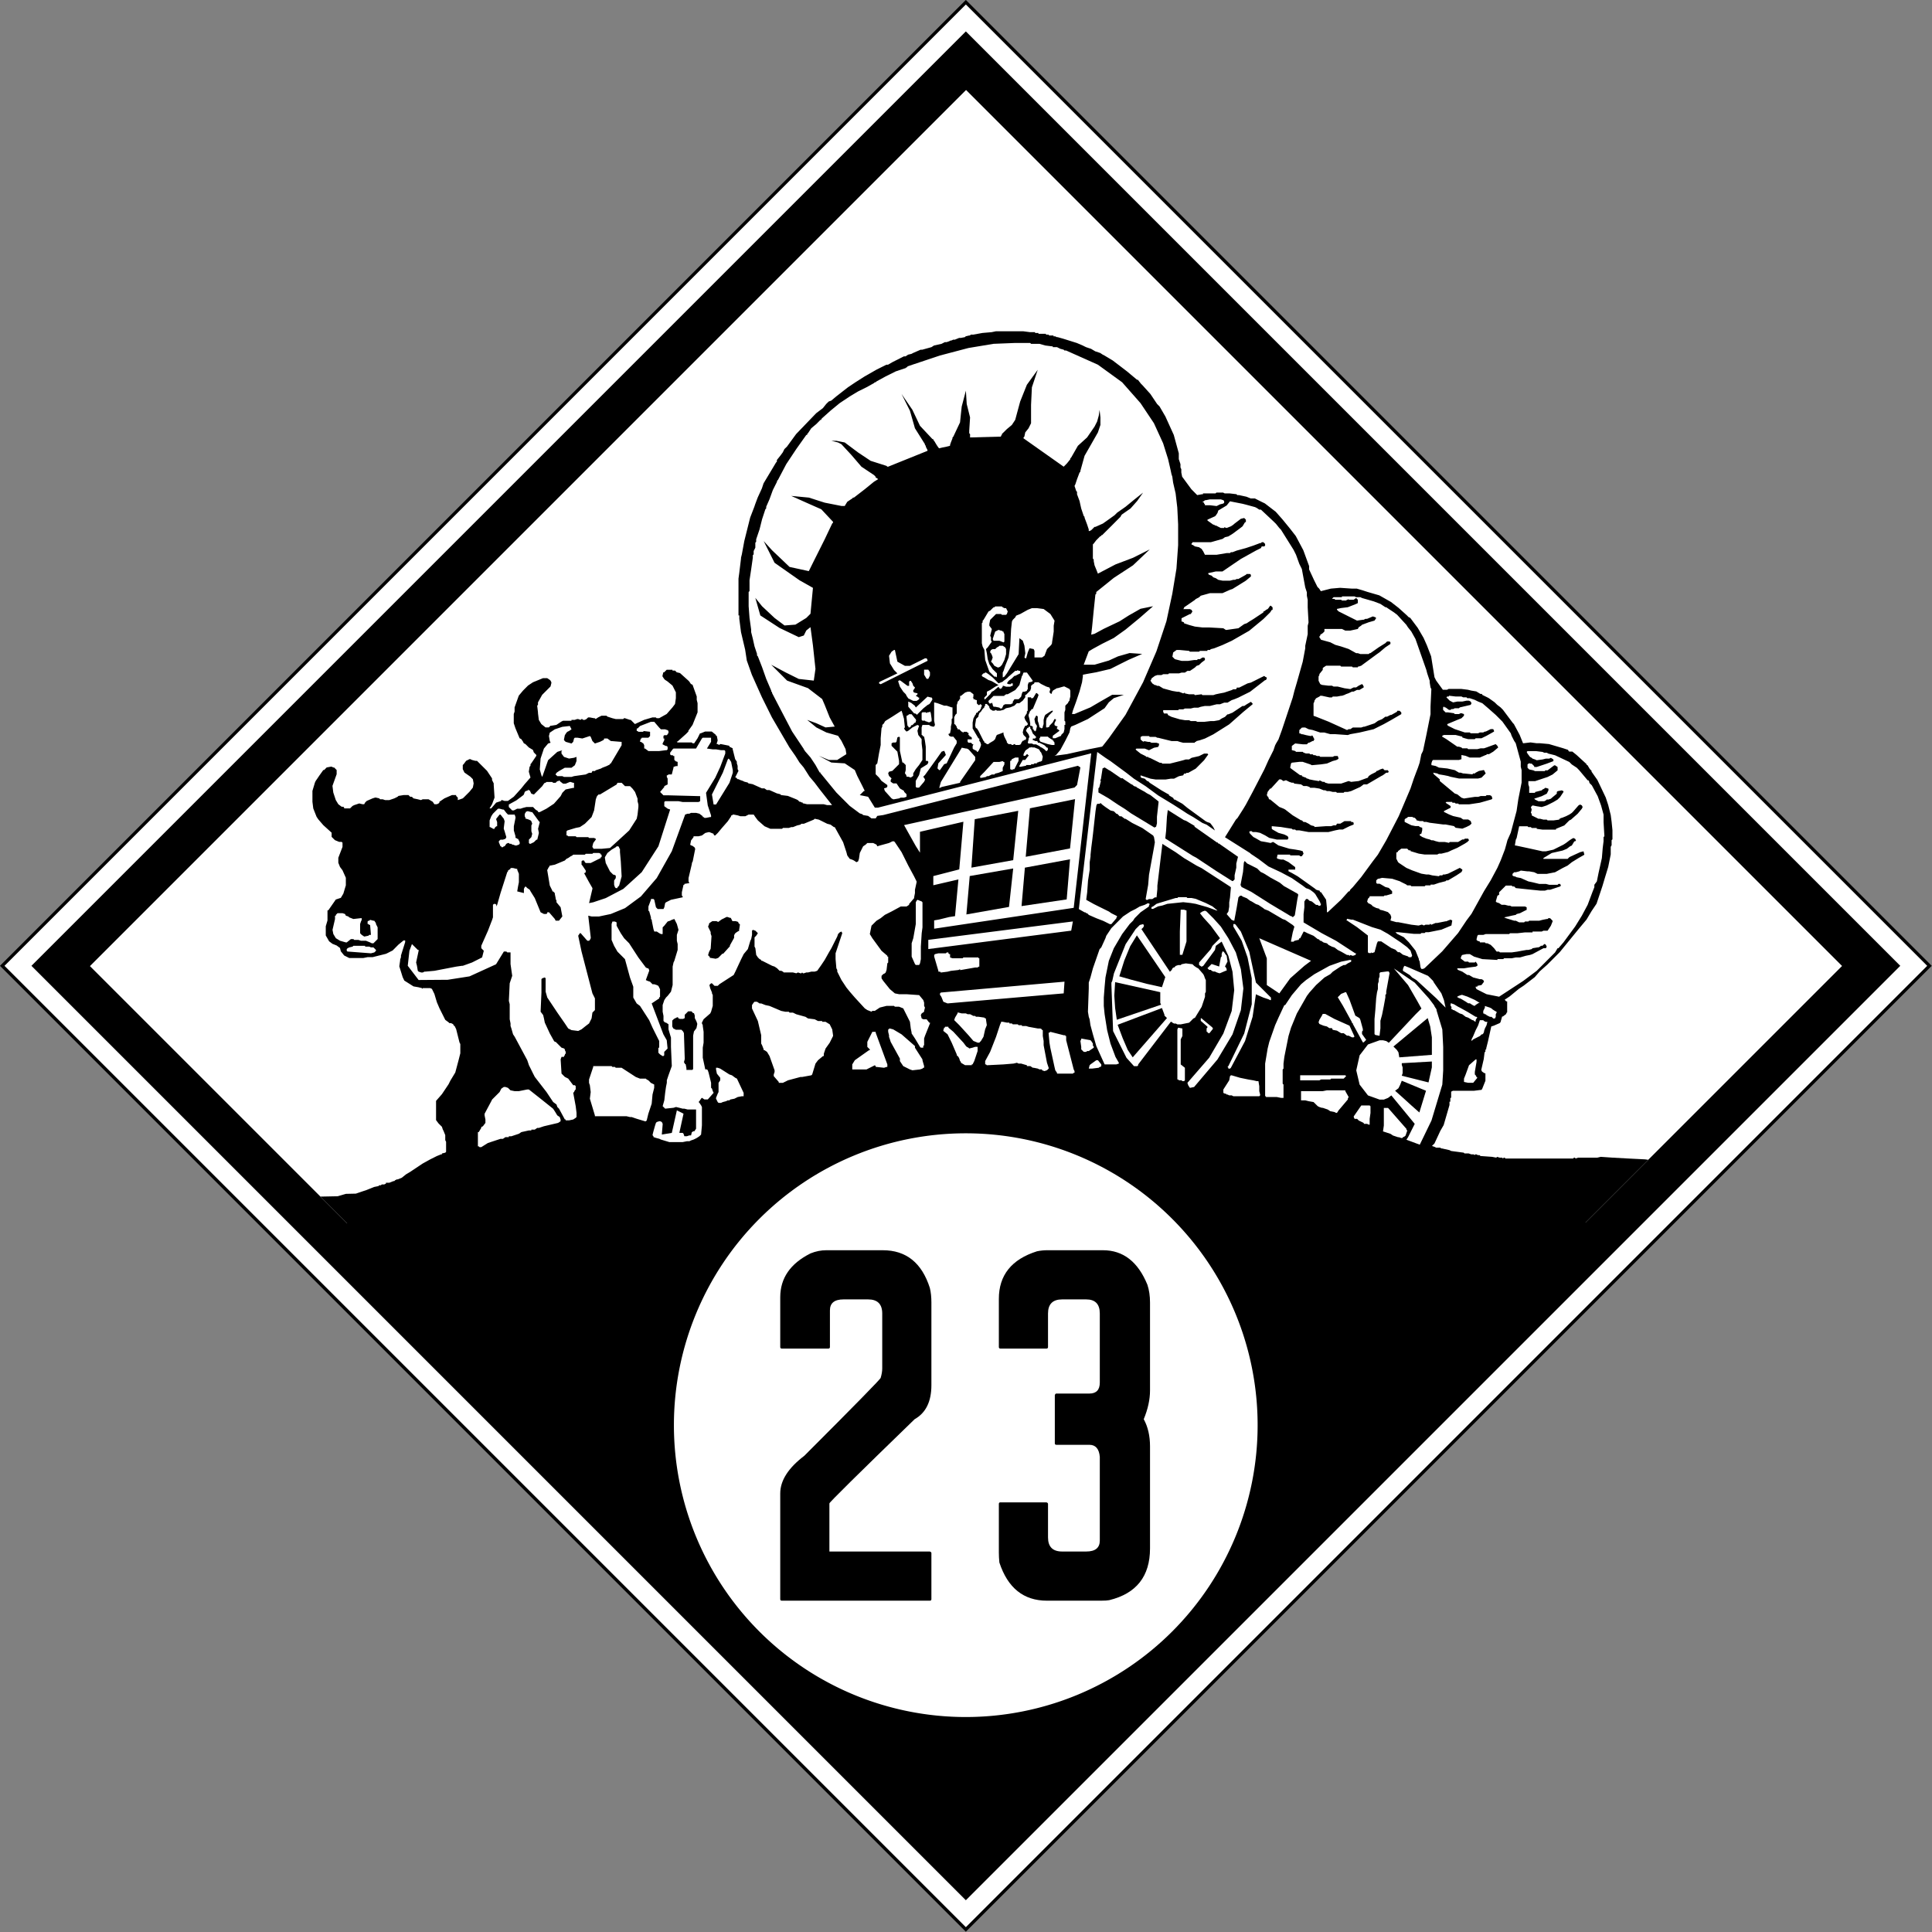
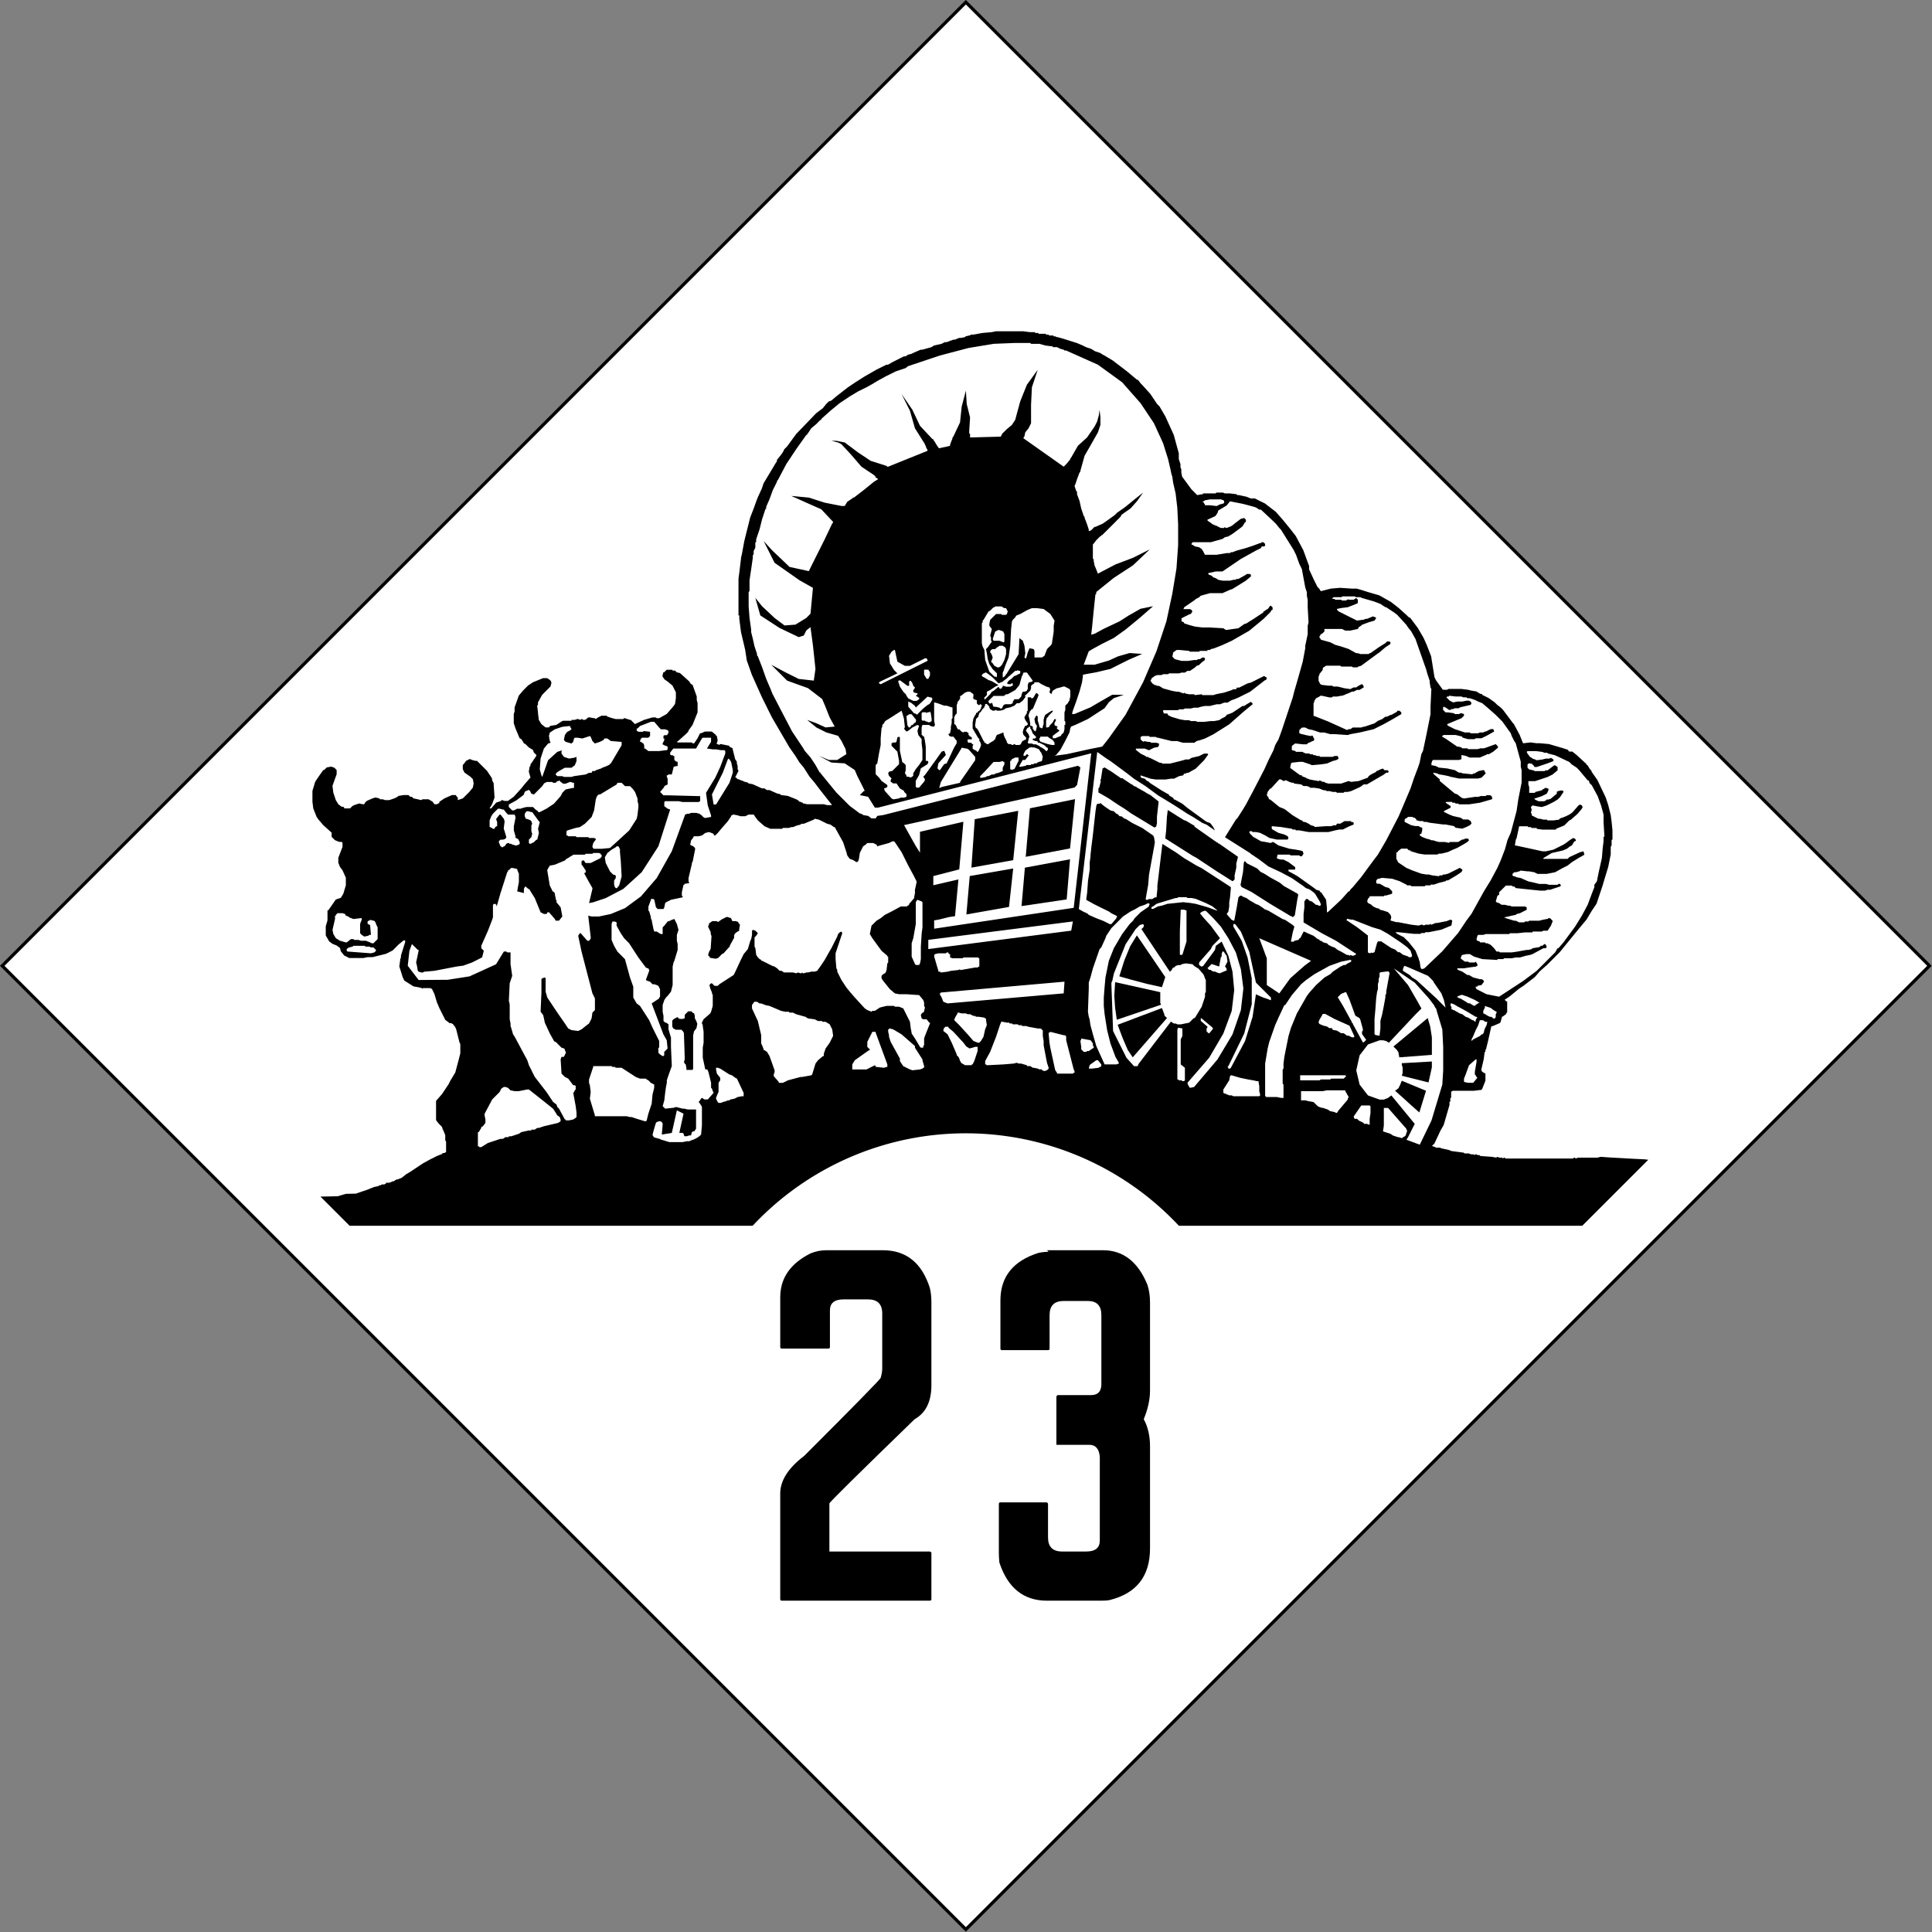
<svg xmlns="http://www.w3.org/2000/svg" version="1.1" width="601.394" height="601.394" id="svg3163">
  <rect width="100%" height="100%" fill="#808080" stroke="none" />
  <defs id="defs3165">
    <clipPath id="clipPath4102">
      <rect width="541.014" height="541.014" x="481.023" y="265.754" transform="matrix(0.707,-0.707,0.707,0.707,0,0)" id="rect4104" style="opacity:0.469;fill:#00ff00;fill-opacity:1;fill-rule:nonzero;stroke:none" />
    </clipPath>
  </defs>
  <rect width="424.264" height="424.264" x="-212.126" y="213.111" transform="matrix(0.707,-0.707,0.707,0.707,0,0)" id="rect3171" style="color:#000000;fill:#ffffff;fill-opacity:1;fill-rule:nonzero;stroke:#000000;stroke-width:1;stroke-miterlimit:4;stroke-opacity:1;stroke-dasharray:none;marker:none;visibility:visible;display:inline;overflow:visible;enable-background:accumulate" />
-   <rect width="411.408" height="411.408" x="-205.698" y="219.539" transform="matrix(0.707,-0.707,0.707,0.707,0,0)" id="rect3305" style="fill:#000000;fill-opacity:1;fill-rule:nonzero;stroke:none" />
  <g transform="matrix(0.713,0,0,0.713,-348.484,409.206)" clip-path="url(#clipPath4102)" id="g4089">
-     <path d="m 415.587,-39.699 494.989,-494.989 494.989,494.989 c 0.131,-1.231 -989.978,2.1e-5 -989.978,2.1e-5 z" id="rect4017" style="color:#000000;fill:#ffffff;fill-opacity:1;fill-rule:nonzero;stroke:none;stroke-width:1;marker:none;visibility:visible;display:inline;overflow:visible;enable-background:accumulate" />
    <g transform="matrix(2.099,0,0,2.099,185.837,-751.435)" id="g15580">
      <path d="m 581.201,339.518 -8.286,-1.501 -29.381,-0.068 -12.016,-0.348 -2.474,0.093 -0.522,-0.174 -0.174,0 -0.522,-0.183 -0.183,0 -0.165,0.183 -0.174,0 0,-0.183 -0.696,0 -0.522,-0.339 -0.174,0 0,0.174 -0.174,0 -0.522,-0.174 -0.861,-0.174 -0.87,0 -1.392,-0.357 -0.348,0 -0.174,0 -0.348,-0.165 -0.174,0 0,-0.174 -0.174,0 -0.522,0 -0.174,-0.174 -0.174,0 -0.174,0 -0.174,0 -0.174,0 0,-0.174 -0.174,0 -0.522,0 -0.165,-0.174 -0.531,0 -1.044,-0.339 -0.513,-0.183 -0.358,-0.174 -0.687,-0.174 0,-0.174 -0.174,0 -0.348,0 -0.174,0 -0.174,-0.174 -0.696,0 -0.348,-0.348 -0.174,0 -0.174,0 -0.522,-0.339 -0.174,0 -0.174,0 -0.174,0 -0.174,-0.183 -0.174,0 -0.165,0 -0.531,-0.348 -0.522,0 -0.174,-0.165 -0.174,0 -0.348,0 -0.522,-0.357 -0.174,0 -0.165,0 -0.174,-0.174 -0.174,0 0,-0.174 -0.183,0 -4.342,-1.731 -0.174,0 -0.339,0 -0.174,0 0,-0.183 -0.183,0 -1.392,-0.513 -1.557,-0.522 -1.914,-0.696 -2.775,-0.696 -2.794,-0.87 -0.513,0 -0.87,-0.348 -0.696,-0.174 -0.522,-0.165 -0.687,-0.183 -0.183,0 -1.557,-0.348 -0.174,0 -1.218,-0.165 -3.481,-0.174 -3.297,-0.183 -2.436,-0.165 -0.696,0.165 -3.994,0 -0.522,0.183 -0.174,-0.183 -0.174,0 -0.183,0.183 -4.855,0 -0.183,0 -0.165,0 -6.439,0 -0.687,0 -1.044,0 -0.696,0 -0.174,-0.183 -0.174,0 -0.183,0.183 -0.165,-0.183 -0.348,0 -0.174,0 -0.522,-0.165 -0.174,0.165 -0.87,-0.165 -2.427,-0.174 -0.183,-0.183 -0.174,0 -0.174,0 -0.339,-0.165 -0.183,0 -0.174,0.165 -0.165,-0.165 -0.174,0 -0.348,0 -0.522,-0.183 -0.87,0 -0.174,-0.165 -2.61,-0.348 -0.348,-0.174 -1.566,-0.357 -0.174,0 -0.174,-0.165 -0.513,0 -0.348,0 -0.348,-0.174 -0.522,-0.174 0.522,-0.522 1.209,-2.601 0.706,-1.227 1.209,-4.168 0,-0.174 0,-0.174 0,-0.339 0.174,0 0,-0.183 0,-0.522 0.174,-0.174 0,-0.174 0,-1.035 0.348,-0.183 4.177,0 0.174,0 1.392,-0.174 0.165,0 0.174,-0.174 0.696,-1.74 0,-1.383 0,-0.174 -0.174,0 -0.522,-0.348 -0.174,-0.348 0.522,-2.262 0.174,-1.392 0.174,-0.174 0,-0.165 0,-0.183 0.174,-0.165 0,-0.183 0.348,-1.383 0.696,-3.133 0.522,-0.165 1.218,-0.531 0.174,-0.174 0.348,-1.209 0.165,0 0.696,-0.531 0,-0.165 0.183,-0.174 0,-2.088 0,-0.174 -0.183,0 -0.339,-0.348 1.044,-0.696 1.905,-1.566 1.044,-0.696 2.262,-1.74 1.044,-1.209 1.566,-1.392 2.601,-2.61 3.829,-4.69 1.74,-2.088 1.035,-1.74 0.696,-1.035 0.348,-0.522 1.218,-3.646 0.522,-1.749 0.687,-2.253 0.522,-2.601 0,-1.392 0,-0.174 0.183,-0.348 0,-0.696 0,-0.357 0.174,-0.165 0,-0.174 0,-0.531 0,-1.209 -0.174,-1.74 -0.183,-1.392 -0.522,-2.079 -0.513,-1.566 -1.74,-3.655 -1.218,-1.731 0,-0.183 -0.348,-0.348 -0.522,-0.861 -0.165,0 0,-0.174 -2.088,-1.914 -0.87,-0.696 -0.696,0 0,-0.174 -0.174,0 0,-0.174 -1.044,-0.348 -2.959,-0.87 -1.905,-0.174 -0.696,0 -1.218,-0.165 -1.392,0.165 -0.174,0 -0.696,-1.731 -1.209,-2.262 -0.183,-0.174 -2.088,-2.785 -0.513,-0.513 -0.696,-0.531 -0.522,-0.513 -1.218,-0.87 -0.348,-0.183 -0.696,-0.339 -0.348,-0.174 0,-0.174 -0.339,0 -0.87,-0.522 -1.044,-0.174 -0.696,-0.174 -1.392,-0.174 -2.61,0 -0.339,0.174 -0.358,0 -0.339,0 -0.174,0 -1.392,-1.914 -0.348,-0.696 -0.696,-4.342 -0.87,-2.262 -0.696,-1.566 -1.218,-2.088 -1.557,-2.079 -0.357,-0.174 -0.339,-0.348 -1.74,-1.566 -1.566,-1.218 -2.436,-1.383 -2.427,-0.705 -1.044,-0.339 -1.218,-0.358 -1.044,0 -2.427,-0.165 -1.914,0.165 -2.088,0.531 -0.348,-0.531 -0.348,-0.339 -0.348,-0.696 -0.348,-0.696 -1.044,-2.253 0,-0.696 -1.209,-3.307 -1.566,-2.949 -1.218,-1.566 -1.566,-1.914 -1.383,-1.566 -2.262,-1.74 -0.706,-0.339 -1.383,-0.696 -0.174,0 -0.696,0 -0.87,-0.357 -1.557,-0.339 -0.174,0 -0.183,0 -0.165,-0.183 -1.401,-0.165 -1.044,0 -0.339,-0.174 -1.392,0 -0.174,0.174 -1.566,0 -0.87,0 -0.174,0 0,0.165 -0.174,0 -1.035,0.183 -0.183,-0.183 -1.035,-1.044 -1.914,-2.601 -0.174,-0.87 0,-0.687 -0.174,-0.357 0,-0.522 0,-0.165 -0.348,-1.053 0,-1.209 -1.044,-3.82 -1.74,-3.829 -1.209,-2.079 -0.522,-0.531 -1.401,-2.088 -1.731,-1.914 -0.183,-0.165 -0.687,-0.87 -0.174,0 -2.079,-1.74 -2.959,-2.262 -1.74,-1.044 -0.348,-0.174 -0.522,-0.348 -1.044,-0.348 -0.87,-0.522 -0.513,-0.165 -0.531,-0.183 -0.339,-0.165 -0.348,-0.174 -1.218,-0.522 -2.775,-0.87 -1.227,-0.348 -0.165,0 -0.357,-0.174 -0.165,0 -0.174,0 0,-0.165 -0.183,0 -0.513,0 -0.174,0 -0.174,-0.183 -0.174,0 -0.174,0 -0.174,0 0,-0.174 -0.861,0 -0.705,0 0,-0.174 -0.174,0 -0.348,0 -0.174,0 0,-0.165 -0.174,0 -0.696,0 -0.174,0 -1.392,-0.183 -0.165,0 -5.386,0 -0.174,0 -0.879,0.183 -1.914,0.165 -1.914,0.348 -0.513,0 -0.174,0.183 -0.174,0 -0.696,0.165 -0.174,0.174 -0.87,0.165 -0.339,0 -0.879,0.357 -0.348,0 -0.348,0.174 -0.165,0 -0.357,0.174 -0.513,0.174 -0.174,0 -0.183,0 -0.687,0.348 -1.566,0.348 -0.522,0.339 -1.914,0.531 -0.339,0 -1.575,0.687 -0.339,0.183 -0.696,0.165 -0.522,0.348 -0.348,0 -2.427,1.227 -0.879,0.513 -0.339,0 -2.088,1.044 -1.218,0.696 -1.218,0.696 -1.914,1.218 -1.557,1.044 -2.446,1.905 -1.035,0.87 -0.513,0.174 -0.183,0.183 -0.174,0.165 -0.174,0.174 -0.696,0.87 -1.383,1.044 -4.177,4.342 -1.905,2.61 -0.531,0.513 -0.348,0.696 -0.513,0.696 -0.705,0.879 0,0.165 0,0.174 -0.174,0.183 -2.601,4.342 -0.339,1.035 -0.879,1.914 -0.522,1.392 -0.174,0.522 -0.87,2.262 -1.044,4.168 -0.174,0.696 -0.513,2.785 -0.174,0.696 0,0.174 -0.357,2.949 -0.165,1.218 0,0.348 0,0.174 0,5.56 0,0.522 0,0.531 0,0.513 0.165,0 0,0.687 0.357,2.794 0.861,3.646 0.348,2.262 1.044,2.949 2.098,4.69 2.079,4.186 3.646,6.247 1.218,1.74 0.87,1.392 0.87,1.035 1.218,1.914 1.035,1.218 1.044,1.383 2.61,3.316 -1.044,0 -0.696,-0.183 -3.471,0 -0.696,-0.165 -0.183,0 0,-0.174 -0.165,0 -0.348,-0.174 -0.174,0 -0.348,-0.348 -0.348,-0.174 -1.731,-0.696 -1.401,-0.174 -0.165,-0.174 -0.705,-0.174 -1.566,-0.696 -0.522,0 -0.513,-0.348 -0.174,0 -0.174,0 -0.165,0 -1.924,-0.87 -0.87,-0.165 -0.174,-0.183 -0.696,-0.174 -0.339,-0.174 -0.522,-0.174 -0.348,-0.174 -0.183,0 -0.165,-0.165 -0.174,-0.183 -0.174,0 0.696,-1.392 -0.183,-0.348 0,-0.687 -0.165,-0.522 0,-0.174 0,-0.174 -0.348,-0.522 -0.522,-2.088 0,-0.174 -0.696,-0.339 0,-0.183 -1.74,-0.348 -0.174,0 -0.174,0.183 -0.348,-0.183 -0.174,0 0,-0.174 0.174,-0.522 0,-0.174 -0.174,-0.861 -0.174,0 0,-0.174 -0.861,-0.705 -0.183,0 -1.209,0 -0.87,0.357 -0.183,0 -0.513,1.035 -0.696,1.044 -0.348,0 -0.174,-0.165 -1.392,0 -0.174,0 -1.392,0 -0.165,-0.183 0.165,0 1.749,-1.566 0.165,-0.165 0.348,-0.357 0,-0.165 0.87,-1.218 1.044,-2.61 0,-1.905 -0.174,-0.696 0,-0.705 -0.87,-2.427 -0.348,-0.174 -0.348,-0.522 -0.174,-0.174 -1.74,-1.566 -0.687,-0.165 -0.174,-0.183 -0.174,-0.165 -0.174,0 -0.174,0 -0.183,0 0,-0.174 -1.035,0 -0.174,0 -0.522,0.522 -0.174,0 -0.174,0.696 0,0.165 0.348,0.522 0.174,0.183 0.522,0.339 1.035,0.861 0.705,1.401 0,1.218 -0.174,1.209 -0.531,0.705 -1.209,1.383 -1.566,0.87 -0.522,0 -0.174,-0.165 -0.174,0 -0.522,0 -1.74,0.513 -1.905,0.87 -0.87,-0.87 -0.174,0 -1.044,-0.348 -0.174,0 -0.174,0.174 -0.522,0 -1.044,0 -0.696,-0.174 -1.044,-0.339 -0.165,-0.183 -0.696,0 -0.348,0 -0.705,0.357 -0.513,0.339 -0.174,-0.174 -0.174,0 -0.87,-0.165 -0.348,0 -0.174,0.165 -0.174,0.174 -0.348,0.174 -0.348,0 -0.174,-0.174 -0.174,0 -0.174,0.174 -0.522,-0.174 -0.174,0 -0.522,0.174 -0.522,0 -0.165,0 0,0.183 -1.749,0 -0.339,0.165 -1.044,0.696 -1.044,0.174 -0.174,0 -0.348,0.348 -0.696,0 -0.87,-0.696 -0.522,-0.87 -0.174,-1.392 0,-0.174 -0.165,-1.392 0.165,-0.174 0,-0.513 0.87,-1.566 1.74,-1.74 0.174,-0.696 0,-0.174 -0.174,-0.348 -0.174,-0.165 -0.522,-0.348 -0.861,0 -2.098,0.861 -1.035,0.687 -1.044,1.053 -0.87,1.044 -0.87,2.436 0,0.174 0,0.696 -0.174,0.513 0,1.914 0.348,1.044 0.87,2.079 0.348,0.183 0.348,0.513 0.174,0.348 0.348,0.174 0.348,0.348 0.348,0.348 0.861,0.522 0.183,0.513 0.522,0.531 0,0.174 -1.053,1.566 -0.165,0.174 0,0.348 -0.183,0.174 -0.165,1.044 0.348,1.209 -1.218,1.392 -0.696,0.87 -1.566,1.74 -1.218,0.87 -0.696,0 -0.522,-0.174 -0.165,0 0,0.174 -1.053,0.348 -1.035,1.209 -0.348,0 0.522,-0.87 0.522,-1.383 -0.174,-2.61 0,-0.339 -0.348,-0.705 0,-0.339 -1.044,-1.575 -2.088,-2.079 -0.348,0 -0.696,-0.183 -0.339,-0.165 -0.174,0 -0.705,0.348 -0.513,0.696 -0.183,0.174 0,0.861 0.348,0.705 1.227,0.861 0.522,0.522 0.165,0.879 -0.165,0.87 -0.696,0.861 -1.218,1.218 -0.183,0.165 -0.513,0.183 -0.522,0.174 0,-0.174 0,-0.348 -0.348,-0.348 0,-0.174 -0.174,0 -0.696,0 -1.566,0.687 -0.522,0.357 -0.522,0.348 0,0.174 -0.174,0.174 -0.348,0.165 -0.522,0 -0.348,-0.513 -0.87,-0.522 -1.209,0 -0.348,0.174 -0.696,-0.174 -0.87,-0.183 -0.348,-0.339 -0.174,0 -0.174,0 -0.348,-0.348 -0.174,0 -0.861,0 -1.053,0.174 -0.174,0.174 -0.687,0.339 -0.531,0.183 -0.513,0.174 -0.87,0 -0.522,-0.174 -0.174,0 -0.174,0 -0.174,0 -0.174,-0.183 -0.696,-0.165 -0.165,0 -0.531,0.165 -1.218,0.531 -0.174,0.174 -0.165,0.174 -0.183,0.339 -0.348,0 -0.687,-0.165 -1.044,0.348 -0.348,0.174 -0.348,0.339 -0.174,0.174 -1.218,0 0,-0.174 -0.174,-0.174 -0.174,0 -0.174,0 -0.696,-0.522 -0.522,-0.861 -0.522,-1.566 -0.174,-1.392 0.87,-2.427 0,-0.183 0,-0.339 0,-0.348 -0.522,-0.531 -0.174,0 -0.348,-0.165 -0.174,0 -0.861,0.165 -0.522,0.531 -0.174,0 -0.87,1.218 -0.348,0.522 -0.357,0.513 -0.165,0.348 -0.522,1.74 0,2.262 0.174,1.383 0.687,1.74 0.357,0.531 1.044,1.209 1.731,1.566 0,0.687 0,0.183 0.348,0.348 0.174,0.174 0.174,0.165 0.87,0.357 0.522,0 0.174,0.174 0,0.522 0,0.348 -0.87,2.262 0,1.035 0.348,0.87 0.522,0.696 0.696,1.557 0,1.566 -0.522,1.74 -0.522,0.87 -1.044,0.348 -1.566,2.253 -0.165,0 0,0.174 0,1.924 -0.357,1.209 0,0.348 0,0.348 0,0.348 0,0.87 0.696,1.218 0.696,0.522 0.87,0.348 0.696,0.513 0.174,0.696 0.696,0.87 0.348,0.174 0.696,0.348 2.949,0 0.87,-0.174 1.044,0 2.785,-0.696 0.348,-0.165 0.696,-0.357 0.339,-0.165 1.218,-1.227 1.053,-0.861 0.339,0 0,0.348 -0.87,2.775 0,0.348 -0.174,0.522 0,0.174 -0.174,1.218 0.705,2.253 0.339,0.705 1.914,1.209 1.044,0.183 0.696,0.174 0.174,0.165 0,-0.165 0.696,0 0.861,0 0.357,0.165 0.513,1.044 0.522,1.74 0.522,1.218 1.218,2.436 0.696,0.513 0.174,0.174 0.174,0 0.174,0 0.348,0.174 0.174,0.183 0,0.174 0.174,0 0.348,0.696 0.348,1.383 0.348,1.392 0.174,0.348 0,1.914 -0.348,1.383 -0.696,2.61 -1.044,1.731 -0.348,0.705 -1.392,2.079 -1.218,1.392 0,3.297 0,0.705 0.522,0.696 0.696,0.687 0.174,0.531 0.174,0.348 0.348,0.861 0,1.044 0.174,0.348 0,2.079 -0.174,0.183 -0.696,0.165 0,0.183 -0.174,0 -0.87,0.348 -1.392,0.696 -1.557,0.861 -2.61,1.74 -0.861,0.513 -0.879,0.705 -0.87,0.348 -0.165,0 -0.357,0.174 -0.165,0.174 -0.174,0 -0.87,0.348 -0.522,0 -0.174,0 0,0.174 -0.348,0.174 -0.522,0 -0.174,0.174 -0.174,0 -0.174,0 -0.174,0.174 -0.87,0.174 -1.74,0.696 -0.522,0.165 -0.513,0.174 -1.044,0.357 -2.076,0.047 -1.706,0.497 -12.725,0.254 -31.199,0.298 -13.9,3.288 -46.684,2.303 m 313.74,-40.066 -0.174,0 -0.183,0 -0.174,0 -0.861,-0.522 -0.879,-0.174 -0.165,-0.348 -0.174,0 -0.358,0 -0.513,-0.348 -0.696,-0.165 -0.87,-0.357 -0.174,-0.348 0.174,-0.513 0.522,-0.87 0.174,-0.357 0.522,0 1.914,1.044 3.133,1.401 1.035,2.253 -0.174,0.174 -0.348,0 -0.696,-0.348 -0.339,0 -0.696,-0.522 m -86.045,-66.911 0.174,0.339 0.174,1.218 0,0.357 0,0.165 -0.174,0 -0.174,0.165 -0.165,0 -0.183,0 -0.348,-0.165 -0.174,0 -0.174,-0.165 -0.348,0 -0.174,0 -0.165,-0.183 0,-0.87 0,-0.174 0,-0.174 0,-0.174 0.165,-0.174 0.174,0 0.174,0 0.348,0 0.174,0.174 0.183,-0.174 0.165,0 0.183,0 0.165,-0.165 m 0,-8.17 0,0.696 -0.348,0.687 -0.348,0 -0.522,-0.87 0,-1.035 0.87,0 0.348,0.522 m 90.213,76.996 -0.174,0 -2.088,-3.829 0,-0.174 -0.174,0 0,-0.174 -1.905,-3.471 -1.053,-1.74 0.174,-0.174 0.522,-0.522 0.87,-0.348 0.174,0 0.705,1.566 1.209,3.307 0.87,0.513 0.174,0.358 0.522,1.914 0,0.339 -0.174,0.174 0,0.522 0.87,1.218 -0.174,0.165 -0.348,0.357 m -56.67,-60.142 -3.646,32.159 -29.027,4.342 0,-1.731 1.044,-0.183 2.079,-0.513 1.218,-0.183 0.706,-7.639 -5.221,1.209 0,-1.905 5.395,-1.392 0.861,-9.911 -9.031,2.088 0,4.342 -0.879,-1.392 -1.557,-2.775 -0.87,-1.566 35.457,-7.813 0.522,-0.531 0.696,-3.655 -0.522,-0.339 -40.495,10.25 -1.227,0.174 -0.339,0.522 -0.174,0 -0.348,0 -0.348,0 -0.696,-0.522 -1.044,-0.174 -0.165,-0.174 -0.531,-0.174 -2.088,-1.557 -2.785,-2.785 -3.123,-3.82 -0.174,-0.183 0,-0.165 -0.174,0 -0.87,-1.566 -1.035,-1.557 -1.218,-1.401 0,-0.174 -0.174,0 0,-0.174 -2.436,-3.655 -2.088,-3.994 -2.079,-4.003 0,-0.165 -0.174,-0.174 0,-0.174 -1.044,-2.436 -0.861,-2.436 -0.879,-2.253 -0.174,-0.183 0,-0.165 0,-0.165 -0.522,-1.575 -0.348,-1.566 -0.348,-1.383 0,-0.174 0,-0.183 0,-0.174 -0.339,-2.427 -0.183,-2.436 0,-2.427 0,-0.174 0,-0.357 0.183,-0.165 0,-2.262 0.339,-2.253 0.348,-2.436 0,-0.174 0,-0.357 0.174,-0.165 0,-0.696 0.348,-0.696 0,-1.044 0.174,-0.174 0,-0.348 0,-0.174 0.705,-2.079 0.522,-2.088 0.687,-2.088 0.174,-0.174 0,-0.174 0,-0.174 0.687,-1.566 0.696,-1.914 0.87,-1.731 0,-0.183 0.183,-0.165 1.731,-3.297 2.088,-3.142 2.088,-2.94 0.174,0 0,-0.183 0.174,-0.174 0.687,-1.035 1.053,-0.879 0.861,-0.87 0.174,0 0,-0.165 0.174,-0.183 1.74,-1.557 1.905,-1.566 2.088,-1.392 1.74,-1.044 1.74,-0.861 1.566,-0.87 0.174,-0.174 0.174,0 0.174,-0.174 1.905,-1.044 2.098,-1.044 2.079,-0.696 0.165,-0.174 0.183,0 0,-0.174 6.778,-2.262 5.908,-1.557 5.221,-0.87 4.342,-0.174 3.297,0 0.174,0.174 0.174,0 0.183,0 1.383,0 1.218,0.348 1.392,0.174 0.165,0 0,0.165 0.183,0 0.696,0 0.696,0.348 0.696,0.183 0.165,0.174 0.174,0 0.174,0 6.604,2.949 5.038,3.655 3.829,4.342 2.785,4.168 1.914,4.177 1.035,3.297 0.522,2.262 0.183,0.87 0.174,0.522 0.165,1.218 0.522,2.262 0.348,2.949 0.174,3.481 0,4.342 -0.348,4.873 -0.861,5.212 -1.227,5.734 -2.079,6.256 -2.775,6.43 -3.655,6.778 -3.471,4.864 -1.227,1.566 -0.174,0.183 -2.601,0.513 -4.699,1.044 -2.601,0.348 0.339,-0.174 0.879,-1.044 1.035,-1.914 0.87,-1.731 0.174,-0.87 0.174,-0.348 0.87,-0.348 2.61,-1.218 3.471,-2.253 0.879,-1.218 1.035,-0.87 2.088,-0.696 -2.436,0 -2.436,1.392 -2.079,1.218 -2.088,0.87 -1.218,0.513 -0.522,0 0.174,-0.696 0.696,-1.905 0.696,-2.088 0.522,-1.914 0.174,-1.218 0,-0.348 0.87,-0.174 1.914,-0.339 2.949,-0.696 1.74,-0.879 2.079,-1.035 2.785,-1.209 -2.61,-0.183 -2.427,0.696 -1.905,0.87 -2.968,0.861 -1.74,0 -0.513,0 1.044,-2.775 0.861,-0.522 1.914,-1.044 2.436,-1.218 2.436,-1.74 2.949,-2.427 2.785,-2.436 -2.61,0.531 -2.436,1.383 -1.914,1.218 -3.297,1.566 -1.914,1.035 -0.696,0.183 0.183,-1.566 0.339,-3.481 0.348,-3.297 0.183,-0.174 0,-0.183 0,-0.174 3.646,-2.94 3.994,-2.61 3.481,-3.307 -3.481,1.74 -3.646,1.383 -3.655,1.914 -0.339,-0.861 -0.357,-0.87 -0.174,-0.879 0,-0.165 0,-0.174 -0.174,-0.174 0,-1.401 0,-1.209 0,-0.348 0.174,-0.174 0.531,-0.696 0.861,-0.861 0.174,0 0,-0.183 0.174,0 1.218,-1.209 1.218,-1.218 1.209,-1.218 0.183,-0.174 0.174,-0.348 0.165,-0.174 1.749,-1.218 1.383,-1.557 1.227,-1.74 -1.749,1.383 -1.905,1.566 -1.74,1.218 -0.174,0.174 -0.174,0.174 -0.174,0.174 -1.209,0.87 -1.227,0.87 -1.566,0.696 -0.174,0 -0.174,0.165 -0.174,0.183 -0.348,0.339 -0.339,0.174 -0.174,0 0,-0.339 -0.348,-1.044 -0.522,-1.392 0,-0.174 -0.174,-0.183 -0.522,-1.557 -0.348,-1.557 -0.522,-1.401 0,-0.165 0,-0.348 -0.174,-0.174 -0.174,-0.531 -0.174,-0.513 0.174,-0.348 0.348,-1.053 0.522,-1.383 0.174,-0.174 0,-0.174 0.87,-3.133 1.383,-2.418 1.392,-2.446 0.522,-1.557 0,-1.566 -0.174,-1.566 -0.174,1.218 -0.339,1.209 -0.531,1.044 -1.557,2.262 -1.914,1.74 -1.392,2.436 -0.174,0.165 0,0.174 -0.696,0.87 -0.522,0.531 -0.165,0.165 -8.354,-5.899 0,-0.183 0.174,-0.174 0.183,-0.87 0.687,-0.861 0.522,-1.053 0,-3.82 0.174,-3.646 1.218,-3.655 -2.262,3.123 -1.392,3.481 -1.035,3.82 -0.696,1.053 -1.044,0.87 -0.87,0.861 -0.174,0.174 0,0.183 -0.174,0.174 0,0.165 -6.43,0.174 0,-0.339 0,-0.357 -0.174,-0.174 0,-0.174 0,-0.348 0.174,-2.775 -0.696,-2.785 -0.174,-2.775 -0.87,3.307 -0.348,3.288 -1.392,2.959 -0.174,0.174 0,0.183 -0.339,0.861 -0.174,0.522 0,0.174 -0.696,0.174 -0.87,0.174 -0.696,0.174 -0.174,-0.174 -0.348,-0.522 -0.522,-0.87 -0.174,-0.174 0,-0.174 -0.174,0 -2.601,-2.775 -1.566,-3.307 -2.262,-3.307 1.74,3.481 1.044,3.655 2.079,3.307 0,0.165 0.174,0.174 0,0.174 0.174,0.348 0.183,0.348 0,0.174 -8.18,3.297 -0.174,0 -0.165,-0.165 -3.307,-1.053 -2.61,-1.74 -2.775,-2.079 -0.87,-0.174 -0.879,-0.174 -1.035,0 0.696,0.174 0.696,0.174 0.696,0.357 2.079,2.244 2.088,2.436 2.61,1.74 0.174,0.174 0.174,0.174 0,0.174 0.339,0.174 0.174,0.165 -0.861,0.531 -1.914,1.557 -2.253,1.74 -0.174,0 -0.183,0.183 -1.035,0.696 -0.522,0.861 -0.696,0 -3.481,-0.687 -3.297,-1.053 -3.655,-0.348 3.133,1.401 3.123,1.383 2.436,2.601 0,0.174 -0.174,0.183 -1.566,3.297 -2.262,4.516 -1.035,2.088 -4.003,-0.87 -3.646,-3.471 -1.74,-1.914 2.262,4.516 5.212,3.655 2.775,1.566 -0.513,5.386 -0.87,0.87 -2.262,1.392 -2.262,0.174 -2.079,-1.566 -2.601,-2.436 -1.401,-1.74 1.044,3.655 3.994,2.601 4.003,1.914 1.044,-0.339 0.522,-1.053 0.87,-0.687 0.513,3.82 0.522,4.873 -0.348,2.427 -3.123,-0.348 -2.785,-1.383 -2.949,-1.575 3.307,3.307 4.342,1.566 2.949,2.262 0.522,1.209 1.044,2.62 1.044,1.905 -1.905,0.174 -1.914,-0.87 -1.914,-0.696 1.914,1.566 2.079,1.044 2.436,0.696 0.696,1.035 0.87,1.74 0.165,1.044 -1.905,1.209 -1.731,0 -2.098,-0.861 2.61,1.392 2.785,0.174 2.088,1.392 0.513,1.218 1.053,2.079 0.513,1.044 -0.174,0 -0.87,0.87 1.74,0.348 1.392,2.253 0.687,0 44.323,-11.294 m -33.707,-5.908 0.165,0.174 0.522,0.174 0.348,0 0.174,-0.348 -0.174,-0.861 0,-2.968 0,-0.348 0,-0.513 0.696,0.174 1.392,0.513 0.522,0 1.035,0.357 0.174,0 0,0.174 0,0.174 0,1.905 -0.174,0.174 0,0.87 -0.165,0.696 0,0.522 -0.174,0.87 -0.348,0.165 0.165,0.358 0.357,0.174 0.513,0 0.696,0.861 0,0.174 0,0.183 0,0.165 -0.522,0.87 -1.557,3.307 -0.522,0.174 -0.87,1.218 -0.174,0 -0.348,-0.348 0.174,-1.044 1.566,-1.74 -0.183,-0.531 -0.165,-0.339 -0.522,0.174 -1.218,1.731 -2.262,3.142 -0.348,0.339 0.348,0.522 0,0.174 -0.174,0.348 -1.044,1.227 -0.522,0 -0.174,-0.183 0,-0.174 0,-0.174 0,-0.696 0,-0.174 0.696,-1.209 0.183,-0.696 0.174,-0.696 1.392,-0.87 0.165,-0.348 0,-0.174 -0.165,-0.174 -0.357,0 0,-1.749 0,-1.2 -0.174,-1.227 -0.174,-0.861 -0.348,-0.174 0,-0.174 -0.165,0 0,-0.183 0,-1.383 0.165,-0.522 1.401,0 m 18.594,6.787 0,0.687 -0.87,1.731 -0.174,0 -0.174,0 0,0.183 -0.522,-0.183 0,-1.731 0.174,0 0.174,-0.348 0.696,-0.339 0.696,0 m 3.297,-15.654 0.174,0 0.174,0 0.348,0 0.174,0 0.522,0.348 1.044,0.522 0.522,0.174 0.174,0 0,0.174 0.174,0.174 -0.174,0.696 0.174,0.165 0.174,0.183 0.174,-0.183 0,-0.339 0.165,0 0,-0.174 0.879,-0.522 0.165,0 1.227,-0.348 0.165,0 0.348,0.174 0.696,0.348 0.174,0.348 0,0.348 0,0.522 0,0.339 -0.174,0.705 0,0.165 -0.174,0.183 -0.174,0.348 -0.174,0.165 -0.348,0.348 0,0.705 0,0.165 -0.174,0.522 0,1.749 0.174,0.165 0,0.165 0,0.183 0,0.348 -0.174,0 0,0.87 -0.165,0.696 -0.522,0.522 0,0.174 -1.227,0.513 -0.339,0 -0.183,0 0,-0.165 0,-0.174 0,-0.174 1.401,-1.044 -0.174,-0.174 -0.183,-0.174 -0.165,0 0,-0.174 0,-0.174 0.165,-0.174 -0.522,-0.174 -0.165,-0.174 0,-0.174 0,-0.174 0.339,-0.696 -0.174,-0.174 -0.165,0 -0.357,0.687 -0.687,0.705 0,0.174 -0.348,0.174 -0.174,0 -0.174,0 0,-0.174 0,-1.044 0,-0.165 0.174,-0.696 0.174,0 0.174,-0.357 0.348,-0.348 0.174,-0.174 0.339,-0.339 0,-0.183 -0.165,0 -0.348,0.183 -0.522,0.339 -0.522,0.348 -0.174,0.357 -0.174,0.687 0,0.87 -0.174,0.522 0,0.174 -0.165,0.174 -0.183,0 -0.174,-0.174 -0.174,0 0,-0.174 -0.174,-0.696 -0.174,-0.513 0,-0.183 0,-0.174 0,-0.339 0,-0.174 -0.174,-0.183 -0.174,0 -0.348,0.696 0.174,0.87 0.348,0.522 0,0.174 -0.174,0.696 0,0.174 -0.174,0 0,0.165 -0.174,-0.165 -0.174,-0.174 0,-0.174 -0.165,0 0,-0.174 0,-0.174 0,-0.174 -0.357,-0.174 -0.174,0 0,-0.174 0,-0.174 0,-0.174 -0.165,-0.87 -0.183,-0.696 0,-0.174 0.348,-0.87 0.174,0 0,-0.174 0.174,-0.165 0.183,0 1.035,-2.446 0.174,-0.513 -0.174,-0.174 -0.174,-0.183 -0.174,0 -0.522,0.87 -0.165,0.183 -0.183,0 -0.174,0 0,-0.183 -0.339,0 -0.358,0 0,1.74 0,0.357 0,0.687 -0.174,0.183 0,0.339 -0.339,0.522 -0.183,0.357 0.183,0.513 0.339,0.513 0.174,0.183 0,0.174 0,0.174 -0.174,0 0,0.174 -0.339,0 -0.357,0.696 -0.165,0.696 0.165,0.522 0.531,0.522 0,0.165 0,0.183 -0.174,0.165 -0.183,0 -0.174,0.174 -0.165,0 -0.348,0.522 0,0.174 -0.357,0.183 -0.165,0 -0.522,0 -0.174,0 0,-0.183 -0.174,0 -0.348,0.183 -0.174,0 -0.174,-0.183 -0.174,0 -0.174,0 -0.174,0 -0.348,-0.339 0,-0.183 -0.348,-0.696 -0.174,-0.339 -0.174,-0.531 0,-0.339 -0.87,0.339 -0.513,0.183 -0.174,0.348 -0.183,0.522 -0.339,0.339 -0.879,0.522 -0.174,0.174 -0.339,0 -0.183,-0.174 -0.339,-0.165 0,-0.183 -0.174,-0.174 -0.348,-0.687 -0.174,-0.348 -0.522,-1.044 -0.348,-0.522 -0.174,0 -0.165,-0.522 0,-0.174 0.165,-1.044 0,-0.174 0.174,-0.174 0.348,-0.339 0,-0.183 0.174,-0.522 0.348,-0.339 0.339,-0.522 0.358,-0.348 0,-0.183 0.174,-0.174 0,-0.174 0,-0.174 0.165,0 0.183,0 0.174,0.174 0.165,0.174 0.174,0.174 0,0.183 0.174,0.348 0.522,0.339 0.357,0 0.348,-0.174 0.174,0.174 0.687,0 0.696,-0.174 0.522,-0.339 0.87,-0.174 0.87,-0.357 0.174,-0.174 0.174,-0.174 0.174,-0.165 0.174,0 0.339,0 0.705,-0.531 0.522,-0.696 0,-0.339 0,-0.174 0.174,0 0.165,-0.174 0.696,-0.696 0.174,-0.522 0,-0.348 0,-0.183 0.174,0 0,-0.165 0.348,-0.174 0.174,-0.174 0,-0.174 m 75.961,56.139 -0.348,0 -0.531,-0.522 -0.861,-0.348 -1.566,-1.035 -0.522,-0.348 -0.687,0 -0.183,0.348 -0.522,1.905 -0.513,0.183 -0.183,-0.183 0,0.183 -0.165,0 -0.348,0 -0.174,-0.183 0,-1.044 0,-1.383 0,-1.044 -2.262,-1.74 -2.079,-1.383 -0.183,-0.183 0.183,0 0,-0.174 0.861,0.174 0.174,0 0.174,0 4.003,1.566 1.74,0.522 1.557,0.87 2.61,1.74 1.392,1.035 0.165,0.174 0.357,0.348 0.174,0.183 0.339,1.035 -0.174,0.348 -0.522,0 -0.174,-0.174 -1.044,-0.348 -0.687,-0.522 m -73.698,-44.836 0.348,0 0.174,0 0.174,0.174 0.522,0.348 0.339,0.165 0,0.174 0.183,0 0,0.174 0.174,0.183 0,0.165 0,0.174 0,0.183 -0.174,0 -0.183,0 -0.165,0 -0.87,-0.183 -1.566,-0.522 0,-0.174 -0.174,0 0,-0.174 0,-0.165 0,-0.183 0.174,-0.165 0,-0.174 0.174,0 0.183,0 0.687,0 m -3.133,2.253 0,0 0.174,0 0.174,-0.165 0,0.165 0.183,0 0.339,0 0.87,0.348 0.174,0.174 0.174,0.348 0.174,0.165 0.348,0.879 -0.165,0.87 -0.357,0.174 -0.174,0 -0.348,0.174 -0.174,0 0,0.174 -0.348,0 -0.174,0 -0.174,0.174 -0.165,0 -0.357,0 0,0.174 -0.339,0 -0.183,0 -0.174,0 -0.339,0 0,0.174 -0.174,0 -0.87,0.174 -0.183,0 -0.174,0 0,-0.174 0.705,-1.227 0.339,0 0.183,0 0.513,-0.687 0.174,-0.174 0,-0.174 -0.174,0 0,-0.174 -0.174,0 -0.165,0.174 -0.174,0.174 -0.183,0 -0.174,0 0,-0.174 0,-0.174 0.174,-0.357 0.183,-0.339 0.174,-0.174 0.513,-0.348 0.183,-0.174 0.165,0 m 71.61,57.009 0,-0.165 0,-0.174 0,-0.183 0.174,-1.905 0.174,-2.436 0.174,-1.218 0.183,-0.696 0,-1.035 0.165,-0.531 0,-0.513 0.174,-0.522 0,-0.696 0.183,-0.174 1.383,-0.174 0.348,0 0.174,0.348 -0.696,3.82 0,0.174 0,0.174 0,0.174 -0.174,0.174 0,0.522 -0.348,1.914 -0.348,1.731 -0.339,1.227 0,0.87 0,0.687 -0.183,1.566 -0.87,-0.165 -0.174,-0.183 0,-0.174 0,-2.436 m -97.504,-52.659 0,-0.696 -0.522,-0.522 -0.174,0 -0.522,-2.436 0,-0.861 0,-1.227 0,-0.522 0,-0.165 -0.174,-0.174 -0.348,0.174 -0.174,0.861 -0.165,0.183 -0.531,0 -0.339,0.165 0,0.522 1.209,1.218 0.348,1.914 0,0.174 0,0.348 0,0.174 -0.174,0.174 -0.348,0.348 -0.165,0.165 -0.696,0.696 -0.706,0.183 -0.174,0.339 0.174,0.531 0.531,0.522 -0.183,0.339 0,0.348 0.522,0.357 0.696,0 0.696,1.035 0.87,0.522 0,0.174 0.348,0.348 0.165,0.174 0,0.522 -0.513,0.174 -0.696,0 -0.348,0.165 -1.044,0.183 -0.174,0 -0.339,-0.183 -1.401,-1.557 -0.165,-0.522 0.522,-0.165 0.165,-0.183 0,-0.348 -1.209,-0.87 -0.522,-0.696 -0.696,-0.687 0,-1.401 0,-0.165 0,-0.348 0.174,-0.174 0.165,-0.174 0.357,-2.088 0.348,-1.731 0,-1.401 0.174,-2.079 0.165,-0.348 0,-0.348 0.183,-0.174 0.174,-0.174 0.165,-0.348 0.174,-0.165 1.401,-0.87 1.905,-1.227 0.174,0.522 0.348,1.218 0,0.174 0.174,1.566 -0.174,0.174 0.174,0.348 0.339,0.339 0.357,-0.165 0.87,-0.696 1.044,-0.522 0.339,0.174 -0.339,1.044 0.174,0.87 0.696,0.87 0,0.861 0.165,1.392 0,2.079 -0.696,1.053 -0.696,0.861 -0.522,0.87 0,0.531 -0.513,0.339 -0.522,-0.174 -0.357,0 0,-0.165 -0.165,-0.348 -0.174,-0.183 0.174,-0.687 0,-0.348 m 109.329,-1.044 0.174,-0.522 0.174,-0.183 5.386,0 0.522,-0.165 0,-0.339 0,-0.531 0.87,0.174 0.861,0.358 2.088,0 1.218,-0.531 0.174,0 0,-0.174 0.522,0 0.879,-0.522 1.035,-0.87 -0.174,-0.348 -0.348,-0.348 -0.513,0.183 -1.401,0.513 -0.522,0.174 -0.687,0 -0.696,0.174 -0.531,0 -0.861,0 -0.522,0 -0.174,-0.174 -1.044,0 -0.174,-0.174 -0.522,-0.165 -0.348,0 -2.262,-1.566 -0.87,-0.522 0,-0.174 0.358,-0.174 2.427,0 1.392,0.348 0,0.174 0.522,0.165 0.696,0.183 1.383,0 0.174,-0.183 0.696,0 0.174,0 0.348,0 1.044,-0.513 1.566,-0.879 0,-0.165 -0.165,-0.348 -0.531,0 -0.696,0.348 -0.348,0.165 -0.174,0 -0.339,0.183 -0.705,0 -0.348,0.174 -1.557,0 -0.183,-0.174 -0.861,0 -0.174,0 -2.088,-0.696 -0.348,-0.174 -0.696,-0.348 -0.348,-0.174 -0.165,-0.174 0,-0.174 2.079,-0.87 0.87,-0.348 0.522,-0.522 0,-0.348 -0.522,-0.174 -0.174,0 -0.348,0.174 -0.174,0 -0.174,0 -0.522,0 -0.174,-0.174 -1.218,-0.174 -0.522,0 -0.513,-0.522 0,-0.513 0.174,-0.183 0.174,0.183 0.165,0 0.696,0.513 0.348,0 0.174,-0.165 0.348,0 0.348,-0.174 0.87,0 0.174,-0.174 2.262,-0.531 0.174,-0.339 -0.174,-0.348 -0.348,-0.183 -0.174,0 -0.174,0 -0.174,0 -0.87,0.183 -1.044,0 -0.87,0.174 -0.696,-0.357 -0.696,-0.696 0.183,-0.174 0.339,0 0,-0.165 1.392,0.165 0.174,0 1.044,0 0.348,0.174 0.522,0 0.174,0 0.174,0.183 0.348,0 0.165,0 1.044,0.348 0.696,0.348 0.87,0.348 1.218,1.044 1.566,1.383 1.392,1.392 1.74,2.436 0.174,0.522 0.522,1.035 0.339,0.522 1.044,3.829 0,1.044 0.174,0.696 0,1.044 0,0.513 0,1.044 -0.687,3.481 -0.357,2.427 -1.209,4.525 -0.696,1.557 -0.183,0.696 -0.339,1.218 -0.87,2.262 -0.696,1.566 -1.392,2.601 -1.392,2.262 -2.601,4.699 -1.044,1.392 -1.74,2.601 -3.307,3.82 -3.471,3.307 -0.174,0.174 -0.348,0.174 -0.174,0 -0.174,0 -0.174,-0.348 -0.174,-1.218 -0.174,-0.348 0,-0.174 -0.696,-1.731 -1.392,-1.74 -1.035,-1.044 -0.696,-0.348 -0.696,-0.348 -0.357,-0.348 0.531,0 3.307,0.348 1.383,0 0.174,-0.174 0.522,0 0.174,0 0.174,-0.174 0.696,0 2.601,-0.522 2.088,-0.87 0.174,-1.035 -0.348,-0.183 -0.522,0.183 -0.348,0.165 -0.174,0 -1.731,0.348 -0.348,0 -0.87,0.357 -0.348,-0.183 0,0.183 -0.348,0 -0.522,0 -0.348,0.165 -0.348,-0.165 -0.174,0 -0.522,0.165 -0.174,0 -1.392,-0.165 -2.775,-0.531 -0.348,0 -1.218,-0.339 0.174,-0.696 -0.174,-0.522 -0.522,-0.531 -1.044,-0.348 -0.696,-0.165 0,-0.174 -0.696,-0.174 -0.696,-0.348 -0.348,-0.348 -0.687,-0.348 0,-0.174 -0.183,0 0.183,-0.696 0.348,-0.348 0,-0.174 0.174,0 2.775,0 0.174,-0.165 0.348,0 1.218,-0.358 0,-0.522 -0.348,-0.348 -0.348,-0.348 -0.696,-0.174 -0.87,-0.513 -0.348,-0.183 -0.522,0 -0.174,-0.174 0,-0.522 0.174,-0.165 0.183,-0.174 0.165,0 0.696,-0.183 2.088,0.183 1.566,0.513 0.348,0.183 0.687,0.339 0.357,0.183 0.174,0.165 0.696,0 0.165,0.183 2.785,0 0.174,-0.183 0.87,0 0.174,0 0,-0.165 0.696,0 1.044,-0.357 1.383,-0.348 0.174,-0.174 0.348,0 1.74,-1.035 1.044,-0.696 0.174,-0.348 0,-0.174 -0.522,-0.348 -2.436,1.209 -0.687,0.174 -0.348,0 -0.183,0.183 -0.174,0 -0.348,0 -0.165,0.174 -1.392,-0.174 -0.696,-0.183 -0.348,0 -0.174,0 -1.044,-0.174 -1.914,-0.687 -1.209,-0.522 -0.522,-0.348 -0.522,-0.348 -0.522,-0.348 -0.174,-0.174 -0.174,-0.348 -0.174,-0.348 0,-1.218 0.174,-0.174 0.174,0 0,-0.174 0.696,-0.522 0.174,0 1.044,0 0.339,0.358 0.357,0 0,0.165 1.731,0.522 1.218,0.183 0.696,0 0.174,0 1.044,0 0.174,0 0.522,0 0.348,-0.183 0.513,0 0.705,-0.174 0.687,-0.174 0.696,-0.339 1.218,-0.522 1.566,-0.879 0.522,-0.339 0.174,-0.174 0.174,-0.183 -0.174,-0.339 -0.696,0 -0.174,0.174 -0.348,0 -0.87,0.522 -0.522,0 -0.174,0 -1.044,0 -0.174,0.174 -0.861,-0.174 -1.218,0 -0.696,-0.174 -0.522,-0.183 -0.174,0 -0.174,0 -0.348,-0.165 -0.696,-0.174 -0.87,-0.348 -0.522,-0.348 0,-0.183 0.348,-0.165 0.174,-0.696 0,-0.522 -0.522,-0.174 -0.174,-0.174 -0.348,0 -0.348,0 -0.87,-0.174 -1.392,-0.696 0,-0.513 0.183,-0.183 0.348,-0.174 0.165,-0.174 0.696,0 0.174,0 0.357,0.174 0.165,0 0.357,0.358 0,0.165 0.687,0.174 0.696,0 0.174,0.174 0.522,0 0.696,0.174 1.392,0.174 1.392,0.183 0.513,0 1.74,0.339 0.348,0.348 1.392,0.183 0.87,-0.357 0.687,-0.348 0.358,-0.348 -0.174,-0.522 -0.522,-0.339 -0.522,0 -0.174,0 -0.348,0 -0.522,-0.358 -1.566,-0.348 -0.87,-0.348 -0.696,-0.348 -0.339,-0.165 0,-0.183 1.383,-0.696 0,-0.339 -1.044,-0.696 0.174,-0.174 1.218,0 0,0.174 0.522,0 0.174,0.174 0.522,0 0.174,0.165 0.696,0 0.348,0 1.044,0 2.253,-0.339 2.436,-0.696 0.174,-0.183 -0.174,-0.513 -0.339,-0.174 -0.183,0 -0.522,0 -0.174,0.174 -0.174,0 -0.861,0 -0.531,0.174 -0.165,0 -0.531,0 -2.253,0.339 -0.522,-0.165 -0.87,-0.696 -0.522,-0.174 -3.133,-2.61 0,-0.348 -1.209,-1.035 -0.174,-0.348 0.87,0.165 0.348,0.183 1.044,0.174 0.861,0.174 0.522,0.165 1.74,0.357 1.74,0 2.253,0 0.696,-0.183 0.87,-0.87 -0.348,-0.687 -0.165,0 -0.879,0.165 -0.696,0.357 -0.174,0.165 -0.339,0 -0.174,0.183 -1.74,-0.183 -0.174,0 -0.522,-0.165 -0.348,0 -0.87,-0.522 -1.557,-0.348 -1.74,-0.183 -0.696,-0.339 -0.87,-0.174 0,-0.348 m 5.734,48.317 0.522,-0.174 0.174,0 1.044,0.348 1.557,0.696 0.87,0.522 0.174,0 -0.348,0.174 -0.522,0.339 -0.174,0.183 -0.165,0 -0.348,-0.183 -0.531,-0.339 -0.165,0 -0.174,0 -0.522,-0.348 -0.87,-0.522 -0.348,-0.174 -0.174,0 -0.174,-0.174 -0.174,0 0,-0.174 0.348,-0.174 m -48.674,-6.082 0.183,0.174 0.165,0.348 0,0.174 0,0.174 -0.165,0 -1.218,0.522 -0.174,0 -0.522,-0.174 -0.348,-0.174 -0.174,0 -0.174,0 -0.348,-0.174 -0.174,-0.174 -0.339,0 -0.357,-0.348 0.696,-0.696 0.174,-0.174 1.566,0.522 0.348,-1.914 0.174,-0.174 0,-0.522 0.174,-0.522 0.174,0 0.174,0.174 0.348,0.522 0.165,0.174 0.183,1.218 -0.531,1.044 m -3.646,12.686 0,-0.174 -1.383,-1.209 0,-0.358 0,-0.174 0.165,0 0.174,0.174 2.088,1.74 0,0.174 0.174,0 -0.687,0.87 -0.174,0.174 -0.357,-0.174 0,-0.174 -0.174,0 0,-0.696 0.174,-0.174 m 0,-25.033 -2.436,-0.687 -1.035,-0.174 -1.566,-0.174 -3.307,0.348 -1.035,0.348 -0.879,0.174 -1.035,0.522 -0.174,0 -0.174,0 0,-0.174 0,-0.183 0.348,-0.165 0.696,-0.522 0.522,-0.174 3.471,-1.044 0.348,0 0.174,-0.174 1.731,0 0.183,0.174 0.87,0 0.861,0.174 2.088,0.87 1.392,0.696 1.044,0.861 -0.174,0 -1.914,-0.696 m -4.351,0.696 0,6.439 -0.861,2.775 -0.348,0 -0.174,0 0,-0.174 0,-4.69 0.174,-4.516 0.696,0 0.513,0.165 m 7.135,-85.514 0,0 0.522,0.174 0.174,0.183 0,0.174 0,0.174 -0.174,0.165 -0.696,0.174 -0.696,0.348 -1.383,-0.165 -0.879,0 -0.174,0 0,-0.183 -0.174,-0.174 0,-0.165 -0.348,-0.174 0.348,-0.174 0.174,-0.183 0.174,0 0.879,-0.174 0.165,0 0.174,0 0.174,0 1.74,0 m 17.037,47.456 0.339,0 0.183,0 0.687,0.348 0.87,0.174 1.566,0.522 0.348,0 0.522,0 1.218,0.339 0.348,0 0.687,0 2.61,0.183 0.522,-0.183 1.914,-0.339 2.949,-0.696 2.088,-1.044 1.566,-0.87 2.088,-1.218 0,-0.348 -0.348,-0.348 -0.174,0 -0.174,0 -0.174,0 0,0.183 -1.218,0.687 -0.174,0 -0.696,0.357 -0.348,0 -0.696,0.513 -0.861,0.357 -0.706,0.513 -2.079,0.696 -0.174,0 -0.522,0.174 -0.348,0 -1.392,0 -0.522,0.348 -0.348,0 -0.339,0.174 -3.838,-1.74 -2.601,-1.035 -0.522,-0.183 0,-0.348 0,-0.348 0,-0.165 0,-1.575 0,-0.165 0.174,-0.348 0,-0.183 0.348,-0.513 0.696,-0.358 0.174,-0.165 0.174,0 0.174,0 1.557,0.339 0.531,0 0.165,-0.174 0.879,0 0.861,-0.165 0.174,0 0.522,-0.174 0.348,-0.174 0.522,-0.183 0.696,-0.339 0.348,0 0.696,-0.348 0.522,0 0.87,-0.522 0,-0.174 -0.174,-0.348 -0.174,-0.174 -0.696,0.339 -0.522,0.357 -0.522,0 -0.696,0.348 -1.218,-0.174 -0.696,-0.174 -0.696,-0.174 -0.861,0 -0.348,-0.183 -0.705,0 -1.383,-0.165 -0.348,-0.174 -0.348,-0.696 0,-0.165 0,-0.348 0,-0.183 0,-0.174 0.174,-0.348 0,-0.174 0.696,-0.861 0,-0.174 0,-0.183 0.174,-0.174 0.522,-0.339 0.174,0 0.174,0 1.392,0 0.165,0 1.053,0 0.165,0.174 2.262,0 0.174,0.165 1.044,0 0,-0.165 0.174,0 0.522,-0.174 3.297,-2.427 0.522,-0.366 1.218,-1.035 1.044,-0.696 0,-0.174 0,-0.174 -0.174,-0.165 -0.522,0 -0.174,0.165 -0.174,0.174 -1.392,0.87 -1.731,1.218 -0.174,0 -0.174,0.183 -0.174,0 -1.044,0 -0.174,0 -0.174,0 -0.174,0 -0.522,-0.183 -0.174,0 -0.174,0 -1.566,-0.87 -1.566,-0.522 -1.218,-0.339 -1.035,-0.531 -1.914,-0.522 -0.348,-0.522 0,-0.165 0.174,-0.174 0,-0.174 0.522,-0.348 0.348,-0.348 0,-0.183 0,-0.174 0,-0.165 0.174,0 0.174,0 0.174,0 2.088,0 0.339,0 0.174,0 0.348,0 0.174,0 0.696,0.339 1.044,0 1.566,-0.339 0.174,-0.348 0.522,-0.348 0.174,-0.174 1.392,-0.522 1.209,-0.348 0.348,-0.522 -0.174,-0.174 -0.522,-0.174 -1.218,0.513 -0.339,0 -0.348,0.183 -0.174,0 -1.218,0.174 -2.436,-1.218 -1.392,-0.696 -0.339,-0.348 0,-0.165 0.861,-0.183 1.392,-0.174 0.87,-0.339 0.87,-0.348 0.348,-0.174 0,-0.531 0,-0.165 -0.348,-0.357 -0.522,0.357 -1.044,0 0,-0.174 -0.174,0.174 -0.165,0 -0.183,0.165 -0.87,0 -0.174,-0.165 -1.218,0 -0.165,-0.174 -0.357,0 -0.165,0 0.165,-0.183 0.183,-0.174 0.513,0 0.183,0 1.035,0 0,-0.165 2.61,0 0.348,0.165 0.174,0 0.696,0 0.348,0.174 2.427,0.696 1.401,0.531 1.035,0.687 0.174,0 0.522,0.357 1.044,0.687 0.696,0.522 1.914,2.088 0.339,0.522 0.696,0.87 0.87,1.557 2.262,6.439 0.174,0.687 0.522,1.566 0,0.348 0.174,1.044 0.174,0.348 -0.174,3.646 0,1.566 -0.87,4.351 -0.696,3.297 -0.348,0.696 -0.348,1.74 -0.348,1.035 -0.339,0.879 -0.522,1.392 -0.696,2.079 -2.436,5.734 -2.61,5.038 -1.731,2.968 -1.053,1.383 -2.427,3.307 -1.74,2.079 -0.522,0.522 -0.165,0.348 -0.183,0 -1.566,1.74 -2.775,2.601 -0.174,0 0,-0.174 0,-0.687 -0.174,-1.74 -1.044,-1.566 -0.174,0 -0.174,-0.348 -0.174,0 -0.522,-0.174 -0.174,-0.174 -3.646,-2.601 -1.218,-0.696 -0.696,-0.357 0,-0.165 0,-0.174 1.392,0 0,-0.174 0,-0.348 -1.392,-1.044 -1.044,-0.522 -0.522,0 -0.696,-0.174 -0.165,-0.165 0.165,-0.696 0.174,0 0.87,0 1.566,0 0,0.165 1.905,0 0.174,0.174 0.348,0 0.357,-0.522 -0.174,-0.522 -0.531,-0.165 -1.035,-0.183 -1.218,-0.174 -2.262,-0.687 -1.044,-0.696 -0.174,0 -0.348,0.174 -0.165,0 -0.879,-0.174 -1.035,-0.174 -1.218,-0.696 -0.348,-0.174 -0.522,-0.531 -0.174,-0.165 -0.174,-0.348 0.174,-0.174 0.348,0 0.174,0.174 0.696,0 0.87,0.174 1.044,0.522 0.861,0.522 1.575,0.348 1.035,0 0.348,0 0.522,0 0.348,0 0.174,-0.348 -0.174,-0.357 -0.696,-0.348 -1.218,-0.339 -1.218,-0.696 -0.174,-0.165 0,-0.183 0,-0.174 0,-0.174 1.914,0.174 1.044,0.174 1.218,0.183 0.174,0.165 0.522,0 0.174,0.174 0.687,0 1.914,0.348 3.655,0 0.513,0 1.392,-0.348 0.87,-0.174 0.705,0 0.687,-0.348 0.705,-0.348 0.861,-0.339 0,-0.357 -0.174,-0.174 -0.348,0 0,-0.174 -1.392,0 -0.861,0.522 -0.696,0 -0.183,0.348 -0.513,0 -0.522,0.174 -1.044,0 -2.436,0.174 0,-0.174 -0.696,-0.174 -0.522,-0.348 -0.687,-0.348 -0.348,0 -0.357,-0.348 -0.165,0 -1.74,-1.044 -1.566,-1.209 -0.348,-0.183 -0.87,-0.348 -1.905,-1.557 -0.183,0 -0.174,-0.348 0,-0.174 -0.165,0 0,-0.174 -0.174,-0.174 0.174,-0.696 0.522,-0.696 0.165,0 1.74,-1.914 0.174,0 0.174,0 0.522,0.348 0.522,-0.174 0.348,0.174 0.348,0.174 0.522,0.174 0.348,0 0.174,0.183 1.392,0.165 0.522,0.348 0.513,0 0.174,0 0.522,0.174 0.174,0.183 0.87,0 1.044,0.165 0.87,0.348 0.348,0 0.348,0.174 0.174,0 0.339,0 0.696,0.174 0.696,0 0.183,0.174 1.392,0 0.165,-0.174 0.531,0 0.165,0 0.696,-0.174 1.914,-0.87 0.696,-0.522 0.687,0 2.959,-1.731 0.348,-0.174 0.696,-0.522 0.348,0 0.174,-0.174 -0.174,-0.348 -0.348,0 -0.348,0 -0.348,-0.348 -0.513,0.165 -0.357,0.183 -0.348,0.165 -0.174,0 0,0.183 -1.044,0.522 -0.513,0.348 -0.174,0.339 -0.522,0.183 -1.392,0.513 -1.566,0.174 -0.522,-0.174 -1.566,0.531 -0.348,0 -0.174,0 -1.914,0 -0.174,0 -0.687,-0.183 -0.174,-0.174 -0.174,0 -0.174,0 -0.696,-0.348 0,0.174 -0.174,0 -1.044,-0.174 -0.87,-0.174 -0.348,-0.165 -0.174,0 -0.174,-0.183 -0.513,-0.174 -0.357,-0.165 0,-0.174 -0.165,0 -0.183,0 -1.905,-1.392 -0.174,-0.183 0.174,-0.861 0.174,-0.174 1.557,-0.174 0.174,0 0.348,0 0.183,0 1.557,0.522 0.348,0.174 1.914,-0.174 1.218,-0.174 1.209,-0.522 0.696,-0.183 0.348,-0.165 0.174,-0.174 -0.174,-0.522 -0.522,0 -0.165,0 -0.357,0.174 -0.165,0 -2.436,0 -0.174,-0.174 -0.522,0 -0.348,-0.174 -0.348,0 -0.174,-0.174 -0.522,0 -0.174,-0.174 -0.522,0 -0.174,0 -0.513,-0.183 -0.174,-0.165 -0.705,0 -0.165,0 -0.522,0 -0.174,-0.174 -0.696,-0.174 0,-0.174 0,-0.174 0,-0.522 0.696,-0.522 1.566,0.174 0.522,0 0.339,0 0.348,-0.339 0.174,0 0.696,-0.358 0.174,0 0.174,-0.339 -0.174,-0.348 -0.174,-0.348 -0.174,-0.174 0,0.174 -0.174,0 -0.174,0 -0.87,-0.174 -0.687,-0.183 -0.183,0 -0.348,-0.165 -0.174,0 0,-0.696 0.357,-0.348 0.165,-0.174 0.183,0 m -77.875,44.149 30.071,-3.829 -0.348,1.914 -29.723,3.829 0,-1.914 m 0.87,-50.057 -0.174,0.339 -0.348,0.531 -0.165,0.165 -0.348,0.174 -0.879,0.705 -0.339,0.339 -0.174,0.174 -0.522,0.522 -0.357,0.348 0,-0.174 -0.339,-0.174 -0.174,0 -1.218,-1.392 0,-0.174 0,-0.174 0,-0.174 0,-0.513 0.174,0 0.174,0.174 0.174,0 0.87,0.687 0,0.174 0.165,0 0,0.183 2.262,-2.098 0.183,-0.174 0.687,0.174 0.174,0 0.174,0.357 m 9.041,72.306 0.348,0 0,0.339 0,0.531 -0.696,2.079 -0.348,0.696 -0.174,0 0,0.174 -1.044,0 -0.174,0 -0.174,0 -0.87,-0.513 0,-0.183 -0.174,-0.174 -0.165,-0.522 -0.174,-0.339 -0.183,-0.183 -0.174,-0.165 0,-0.174 -1.044,-2.436 -0.861,-1.74 -0.87,-0.696 0,-0.174 0.174,-0.522 0.165,0 0,-0.174 0.531,0 0.174,0 0,0.174 1.035,0.87 2.088,2.262 0.522,0.696 0.174,0.174 0.348,0.174 0.174,0.165 0.696,-0.165 0.531,-0.174 0.165,0 m -13.382,-69.183 0,0 0.696,0.87 0.165,0.174 0,0.174 0.174,0 -0.174,0.183 0,0.165 0,0.165 -0.165,0 -0.358,0.357 -0.165,0.174 -0.174,0 -0.174,0.174 0,0.174 -0.348,0.174 -0.174,-0.174 0,-0.174 -0.174,0 0,-0.174 -0.183,-1.557 0,-0.174 0,-0.183 0.357,-0.174 0.174,-0.174 0.174,0 0.348,0 m 15.645,64.667 -0.348,0.87 -0.348,1.557 -0.522,0.861 -0.348,0.357 -0.174,0 -0.174,0 -0.879,-0.357 -1.035,-1.2 -1.905,-2.088 -1.053,-1.044 0.174,-0.522 0.522,-0.87 0,-0.174 0.183,0 0.687,0.174 0.348,0 0.522,0 0.348,0.165 0.522,0 0.687,0.357 0.366,0 0.165,0.174 0.348,0 0.174,0 1.218,0.174 0.174,0.165 0.165,0 0,0.174 0.183,1.227 m -11.825,-0.531 0,0.174 -1.044,2.61 -0.174,0.522 0,1.392 -0.174,0.174 0,0.174 0,0.174 -0.174,0 -0.165,0 -0.174,0 -0.174,-0.174 -1.044,-1.74 -0.696,-1.044 0,-0.174 -0.174,-0.87 -0.174,-1.392 -1.392,-2.775 -0.87,-0.348 -0.87,0 -0.174,-0.174 -1.392,0 -0.165,0 -1.401,0.348 -1.035,0.687 -0.174,0 -0.348,0 -0.174,0.174 -0.87,-0.339 -0.522,-0.348 -2.079,-2.262 -1.053,-1.218 -0.696,-0.861 -0.687,-1.044 -0.348,-0.522 -0.696,-1.392 -0.174,-0.348 0,-0.348 -0.183,-0.348 -0.165,-1.914 0,-0.348 0,-0.522 0,-0.339 0.522,-1.566 0.87,-2.61 -0.174,-0.348 -0.357,0.174 -0.339,0.348 -0.174,0.522 -1.218,2.427 -0.513,0.87 -0.879,1.566 -0.696,1.044 -0.861,1.218 -0.531,0.174 -0.696,0 -0.687,0.174 -0.348,0 -0.522,0.174 -0.183,0 -0.165,-0.174 -0.174,0.174 -0.174,0 -0.522,-0.174 -0.348,0.174 -0.696,-0.174 -1.035,0 -0.174,0 -0.183,0 -0.174,0 -0.348,0 -0.174,-0.174 -0.348,-0.174 -0.165,0 -0.183,0 -0.522,-0.522 -0.513,-0.348 -0.522,-0.174 -2.079,-1.044 -0.183,0 0,-0.174 -0.339,-0.174 -0.183,-0.174 -0.174,-0.174 -0.348,-0.522 -0.174,-1.392 -0.174,-0.339 0,-1.914 0.174,-0.174 0.174,-0.174 0.348,-0.522 -0.174,-0.174 -0.348,-0.348 -0.522,-0.174 -0.174,0.174 0,0.87 -0.174,0.87 -0.174,0.348 -0.522,1.74 -0.861,1.035 -0.522,1.044 -1.218,2.61 -0.348,0.696 -2.959,1.914 -0.348,0.339 -0.174,0 -0.348,0 -0.165,0 -0.522,-0.522 -0.183,0 -0.348,0.348 0.174,0.705 0.357,0.861 0,0.174 0.165,0.348 0,0.348 0,1.914 -0.348,1.209 -0.174,0.358 -1.383,1.209 -0.348,0.696 0,0.174 0.174,0.357 0,0.174 0.174,1.209 0,1.905 0,0.357 -0.174,1.044 0,2.079 0.522,2.436 0.165,0 0.183,0 0.174,0.174 0.174,0.522 0.513,2.088 0,1.044 0.183,0.165 0.165,0.522 0.183,0.357 -1.218,1.383 -0.174,0 -0.348,0 -0.174,0 -0.522,-0.348 -0.174,0.174 -0.348,0.522 -0.174,0.183 0.174,0.165 0.348,0.522 0.174,0.348 0,3.82 -0.174,1.914 -0.348,0.348 -0.522,0.348 -0.348,0.183 -0.348,0.165 -0.522,0.174 -0.348,0.174 -0.522,0 -0.87,0.174 -0.348,0 -2.436,0 -1.731,-0.522 -0.348,-0.165 -0.696,-0.183 -0.522,-0.174 0,-0.174 -0.174,-0.174 0,-0.174 0.174,-0.687 0.348,-1.227 0.174,-0.522 0.174,-0.174 0.522,-0.165 0.174,0 0.348,0.165 0.174,0.357 0,0.165 -0.174,2.088 2.079,-0.348 1.053,-4.69 0.339,0.174 0.696,0.348 0.348,0.174 -0.87,3.994 0.348,0 0.174,0 0.174,0 0.174,0.174 0.174,0.522 0.174,0 0.348,0 0.522,-0.174 0.348,0 0.174,-0.696 0.174,0 0,-0.165 0.348,0 0.348,-0.531 0,-1.035 0,-1.914 0,-1.044 -1.392,0 -0.348,0 -0.696,-0.174 -0.348,0 -0.696,-0.183 -0.687,-0.165 -0.522,0.165 -1.74,0.183 -0.174,-0.183 -0.174,-0.165 -0.174,-0.174 0.348,-1.218 0.174,-1.557 0.174,-1.227 0.174,-0.861 0,-0.522 0.348,-1.044 0.687,-1.914 -0.174,-3.994 0,-1.914 -0.513,-1.731 0,-1.053 -0.522,-0.348 -0.174,0 -0.348,-0.339 0,-1.044 -0.174,-0.879 0,-1.392 0.348,-1.035 0.348,-0.522 0.348,-0.348 0.687,-0.87 0.348,-1.392 0,-3.471 0,-0.348 0.183,-0.861 0.174,-0.357 0.687,-2.262 0,-1.209 -0.165,-0.696 0,-0.348 0,-0.522 0,-0.348 0.339,-1.044 -0.339,-1.218 -0.522,-1.044 -0.531,0.174 -0.339,0.183 -0.522,0.165 -0.696,0.87 -0.348,0.348 0,1.218 0,0.174 -0.174,0 -0.174,0 -0.348,-0.174 -0.522,-0.348 -0.174,0 -0.174,0 -0.174,0 -0.174,-0.522 -0.348,-1.731 0,-0.183 -0.174,-0.174 0,-0.339 -0.348,-1.227 -0.174,-0.174 0,-0.165 0,-0.696 0.522,-1.392 0,-0.174 0.174,0 0.174,0 0.174,0 0.174,0.174 0.348,1.557 0.348,0.357 0.348,0 0.87,0 0.174,-0.357 0.174,-0.861 0.174,-0.174 1.035,-0.522 2.436,-0.522 0,-0.174 -0.174,-0.165 0,-0.183 0,-0.522 0.348,-1.557 0.174,0 0,-0.183 1.044,-0.174 -0.174,-0.348 0,-0.696 0.696,-2.949 0,-0.174 0.174,-0.348 0.522,-2.61 -0.174,-0.339 -0.522,-0.348 -0.174,0 -0.174,-0.183 0.174,-0.87 0.522,-0.687 0,-0.183 0.174,0 0.696,0 0.174,0 0.696,-0.165 0.696,-0.522 0.696,-0.174 0.165,0 0.879,0.348 0,0.165 0.174,0.183 0.165,0 0.174,-0.183 0.348,-0.339 0.87,-1.044 1.218,-1.392 0.696,-1.044 0,-0.174 0.174,0 0.174,-0.174 0.174,0 0.861,0.174 0.531,0.174 1.035,0 0.696,-0.348 0.183,0 0.165,0 0.522,0 0.174,0 0.348,0.522 0.522,0.696 1.392,1.218 1.218,0.531 2.427,0 0.174,-0.183 1.218,0 0.522,-0.174 0.348,0 0.87,-0.348 0.696,-0.165 0.174,-0.183 0.174,0 0.348,0 2.079,-0.861 0.174,-0.183 0.87,0.183 1.74,0.861 0.696,0.183 0.696,0.513 0.174,0 1.74,3.133 0.687,2.079 0.183,0.696 0.513,0.696 0.522,0.174 0.357,0.174 0.513,0.348 0.348,-0.174 0.174,-0.522 0.174,-1.218 0.696,-1.392 0.522,-0.348 0.348,-0.339 0.174,0 1.044,0 0.696,0.339 0.165,0.348 0.522,-0.165 1.914,-0.522 0.706,-0.348 0.165,0 0.174,0 0.174,0.174 1.392,2.079 1.392,2.785 1.218,2.262 0.513,1.035 0,0.183 -0.339,1.557 0,0.348 0,0.348 -0.174,0.87 0,0.174 -1.044,1.218 0,0.174 -0.531,0.348 -0.165,0 -0.522,0 -0.522,0 -1.905,1.035 -1.401,0.705 -0.861,0.687 -0.87,0.531 -1.044,1.035 -0.348,1.74 0.522,0.861 1.914,2.62 1.209,1.035 0,0.174 0.174,0 0,1.227 -0.174,0.165 -0.165,1.392 -0.183,0.522 -0.174,0.174 -0.339,0.165 -0.348,0.358 0,0.513 0.348,0.531 1.392,1.731 1.035,0.87 0.87,0.174 1.557,0 2.446,0.174 0.165,0 0.87,1.044 0.174,0.522 0,0.696 0.174,0.348 -0.174,0.687 0,0.174 -0.513,0.358 -0.174,0.339 0.174,0.696 0.339,0.174 0.522,0 0.174,0 0.531,0.696 0.165,0 m 34.935,7.822 0.696,0.87 0,0.348 -0.174,0.174 -0.174,0 -0.174,0.174 -1.383,0.174 -0.183,0 -0.165,0 -0.348,0 0.174,-0.696 0.174,-0.174 1.218,-0.87 0.339,0 m -10.25,1.566 0,0.174 -0.174,0.174 -0.174,0.174 -0.522,0.174 -0.513,-0.174 0,-0.174 -0.357,0 -0.174,0 -0.348,-0.174 -0.87,-0.174 -0.165,0 -0.531,-0.348 -0.522,0 -0.174,0 0,-0.174 -1.209,-0.348 -0.357,0 -0.165,0 -0.348,-0.165 -0.696,0.165 -2.088,0.174 -3.471,0.174 -0.183,-0.174 -0.165,0 0,-0.174 0,-0.522 1.035,-1.914 1.227,-3.123 0.861,-2.61 0.174,-0.348 0,-0.174 0.174,0 0.174,0 0.87,0.174 0.174,0 0.174,0 0.174,0 0,0.174 0.174,0 0.174,0 0.174,0 0.174,0.174 0.522,0 0.174,0 0.348,0 0.174,0.183 0.522,0 0.174,0 0,0.174 0.513,0 0.183,0 0.174,0 0.513,0.165 1.914,0.348 0.522,0 0.357,0.183 0,0.165 0.165,0 0,0.174 0,1.044 0.174,1.035 0,0.879 0.696,3.655 0.348,1.035 m 14.6,-1.035 0,0.165 -0.522,0.174 -2.262,0 -0.174,0 -1.731,-3.82 -0.705,-2.436 -0.513,-1.905 -0.174,-1.227 -0.174,-0.513 -0.174,-1.053 0.174,-4.855 0,-1.218 0.348,-1.053 0.513,-1.905 1.392,-3.994 0.348,-0.357 0.87,-1.914 0.174,-0.513 0.696,-1.044 0.348,-0.522 2.427,-2.436 1.575,-1.044 1.035,-0.513 0.87,-0.522 1.044,-0.348 0.696,-0.348 0.348,0.174 -0.174,0.348 0,0.174 -1.74,1.209 -0.87,0.87 -0.348,0.348 -0.348,0.531 -0.696,0.687 -1.566,2.088 -1.731,2.949 -1.035,2.61 -0.705,3.471 -0.174,1.914 -0.174,2.262 0,1.74 0.174,1.731 0.522,3.307 0.696,2.785 1.044,2.785 0.696,1.218 m -7.822,-5.047 1.914,0.348 0.165,0.165 0.348,0.531 0,0.522 0.174,0 0,0.174 0,0.174 -1.035,0.696 -0.174,0 -0.174,0 -0.183,0.165 -0.165,0 -0.348,0 -0.348,-0.348 -0.174,-0.165 0,-0.183 0,-0.165 0,-0.174 -0.174,-1.227 0.174,-0.339 0,-0.174 m -3.646,-9.389 -24.163,2.088 -0.87,-0.348 -0.348,-0.87 -0.174,-0.348 -0.174,-0.174 0,-0.174 0,-0.174 0.174,-0.174 25.72,-2.262 -0.165,2.436 m 2.253,16.167 0,0.174 0,0.174 -0.174,0 -0.174,0.174 -3.133,0 -0.165,0 0,-0.174 -0.357,-0.522 -0.165,-0.696 -0.87,-3.994 -0.174,-1.044 -0.174,-1.914 0,-0.174 0.174,0 0.174,-0.174 2.785,0.706 0.339,0 0,0.165 0.174,0 0,0.174 0,0.696 1.566,6.082 0.174,0.348 m -87.776,4.864 -0.174,1.914 -0.696,2.088 -0.339,1.392 -0.183,0.174 -0.174,0 -1.731,-0.522 -1.044,-0.357 -0.174,0 -0.174,0 -0.705,-0.165 -1.209,0 -2.427,0 -1.401,0 -1.383,0 -0.174,0 0,-0.183 -1.044,-3.471 0.174,-1.383 -0.174,-1.401 -0.174,-0.513 0,-0.183 0,-0.339 0,-0.174 0.87,-2.61 0,-0.174 0.174,0 0.174,0 1.218,0 0.174,0 0.687,0 0.879,0 0.513,0 0.174,0.174 0.348,0 0.174,0 0.174,0.174 0.174,0 0.348,0 0.174,0 0.174,0 0.174,0 0.174,0 2.949,1.914 0.879,0.348 1.209,0 0.183,0.174 0.339,0.174 0.174,0.165 0.348,0.358 0.348,0.174 0.348,0.174 0,0.165 0,0.531 -0.348,1.383 m -0.87,-26.242 0.174,0.348 0,0.174 -0.696,1.914 0.357,0.174 0.513,0.165 0.522,0.531 0.348,0 0.522,0.165 0.348,0.174 0.348,0.696 0,1.392 0,0.174 -0.174,0.174 0,0.174 -1.566,1.044 2.436,6.43 0.696,1.218 0.174,1.731 -0.174,0.183 -0.522,0.513 0,0.531 0,0.174 -0.174,0.165 -0.174,0 -0.522,-0.339 -0.174,-0.174 -0.174,-0.183 0,-0.174 0,-0.165 0,-0.183 0,-0.348 0,-0.165 0.174,0 0,-1.401 -0.174,-0.339 -1.218,-2.436 -0.696,-1.557 -1.905,-2.959 -0.696,-0.522 -0.705,-1.218 0,-0.696 0,-1.044 0,-0.522 -0.687,-1.914 -1.044,-3.82 -0.348,-0.348 -0.696,-0.696 -0.522,-0.522 -0.696,-1.209 -0.522,-1.218 0,-2.088 0,-0.522 0,-0.696 0.174,-0.522 0.183,0 0.339,0 0.348,0.174 0,0.696 0.87,1.566 0.696,1.035 1.044,1.053 1.914,2.949 1.557,2.088 0.357,0.174 0.165,0 m 19.821,25.904 0,0.339 0,0.174 0,0.183 -0.174,0 -0.174,0 -0.879,0.165 -0.687,0.348 -0.87,0.174 -0.174,0.174 -0.174,0 -0.174,0 -0.348,0.174 -0.696,0.183 -0.348,0.165 -0.174,0 -0.348,0 -0.174,-0.165 -0.348,-0.705 0,-0.174 0.348,-0.87 0.174,-0.339 0,-1.914 0.348,-0.522 0,-0.531 -0.696,-0.861 -0.174,-0.87 0,-0.174 0,-0.174 0.174,0 0.174,0 0.522,0.174 1.914,1.218 0.522,0.174 0.696,0.513 0.348,0.183 1.392,2.959 m 37.536,-5.569 0,0.174 0,0.174 -0.174,0 -0.174,0.174 -0.513,0.174 -1.566,0.174 -0.522,-0.174 -0.348,-0.174 -0.696,-0.348 -0.348,-0.174 -0.696,-1.044 0,-0.522 -1.914,-3.471 -0.165,-0.522 -0.183,-0.522 0,-0.339 -0.174,-0.706 0,-0.513 0.174,0 0,-0.183 0.183,0 0.687,0.183 1.74,1.035 2.785,2.436 0,0.174 0,0.174 1.557,2.427 0,0.174 0.348,1.218 m -7.648,0 0,0.174 -0.165,0 -0.522,0.174 -1.566,-0.174 -0.174,0 0,-0.174 -0.174,-0.174 -1.392,0.696 -0.348,0.174 -0.522,0 -0.339,0 -1.914,0 -0.183,0 0,-0.174 0,-0.87 0.531,-0.87 2.949,-2.088 0.174,0 0,-0.165 -0.522,-0.522 0,-0.174 0,-0.87 1.044,-2.088 0.174,0 0.174,0 0.174,0 0.174,0 0,0.174 2.427,6.604 0,0.348 m -11.468,-7.639 0.174,1.218 0,0.165 -0.696,1.392 -0.861,1.209 -0.357,1.053 0,0.174 0,0.339 -0.174,0 -1.044,0.87 -0.522,0.696 -0.687,2.262 -0.183,0.174 -1.905,0.348 -0.348,0 -2.601,0.696 -1.053,0.522 -0.174,0 -0.522,0 -0.165,0 0,-0.183 -1.044,-1.209 0,-0.174 0,-0.174 0.174,-0.522 0,-0.348 -1.053,-2.959 -0.522,-0.87 -0.513,-0.348 -0.174,0 0,-0.165 -0.339,-0.87 -0.183,-0.348 0,-0.696 0,-0.348 0,-0.687 -0.696,-2.959 -1.218,-2.61 0,-0.522 0,-0.183 0.348,-0.513 0.174,-0.174 0.522,0 0.531,0.348 0.339,0 0.87,0.339 0.861,0.183 2.436,1.035 0.87,0.174 0.531,0 0.165,0 0.174,0.183 0.696,0 0.696,0.339 1.914,0.531 0.522,0.339 1.383,0.174 0.696,0.358 0.348,0 0.174,0 0.174,0 0.174,0 0,0.165 0.174,0 0.174,0 0.174,0 0.183,0 0.861,0.522 0.522,1.053 m -56.496,18.759 0,0.183 0,0.174 -0.513,0.339 -2.959,0.696 -1.044,0.348 -0.339,0 -0.522,0.357 -0.705,0 0,0.165 -0.165,0 -0.348,0 -1.566,0.348 -0.522,0.348 -1.044,0.348 -0.522,0.174 -0.348,0 -0.174,0 0,0.174 -0.696,0 -0.522,0.357 -0.513,0 -2.61,0.861 -1.392,0.87 -0.174,0 -0.174,0 -0.174,-0.174 -0.174,0 0,-0.174 0,-0.183 0,-2.601 0.174,0 0.522,-0.87 0,-0.174 0.348,-0.174 0.522,-0.696 0,-0.696 -0.174,-0.87 0,-0.339 1.392,-2.61 0.174,-0.348 0.687,-0.687 0.357,-0.358 0.513,-0.513 0.357,-0.705 0.513,-0.348 0.174,0 0.174,0 0.522,0.183 0.522,0.513 0.87,0.174 0.174,0 0.522,0 0.174,0 1.74,-0.348 0.174,0 0.174,0 2.427,1.914 2.61,2.088 0.348,0.522 0.522,0.861 0.513,0.348 0.174,0.522 m 183.733,-24.85 0.339,1.566 -1.905,-1.914 -4.168,-3.82 -0.879,-0.531 -0.513,-0.513 -1.401,-0.87 0,-0.348 0.183,-0.522 0.165,-0.174 0.87,0.348 4.003,1.74 0.348,0.339 0.696,0.705 0.174,0.348 1.557,2.253 0.531,1.392 m -19.821,20.16 -0.174,0.348 0,0.174 -1.914,2.262 -0.339,0.522 -0.183,0 -0.339,-0.174 -0.87,-0.174 -0.522,-0.348 -1.044,-0.357 -0.174,0 -0.522,-0.165 -0.348,-0.174 -0.87,-0.861 -1.044,-0.183 -0.687,-0.174 -0.87,0 0,-0.174 0,-1.74 0.165,0 4.351,0 0.87,-0.174 3.82,0 0,0.174 0.696,1.218 m 21.379,-19.464 0.522,0.174 0.87,0.522 0.348,0.174 1.566,0.861 1.731,1.053 0.183,0 0.174,0.174 -0.174,0.165 -0.183,0.358 0,0.339 -0.339,-0.165 -0.174,-0.174 -0.174,0 -0.87,-0.522 -0.522,-0.174 -0.696,-0.531 -0.522,-0.165 -1.218,-0.696 -0.174,0 -0.174,-0.174 -0.174,0 0,-0.348 0,-0.174 -0.174,-0.174 0,-0.348 0,-0.174 0.174,0 m 4.864,14.774 0.174,0.174 0.183,0.348 0.174,0.165 -0.87,1.053 -0.348,0 -0.522,0 -0.174,0 -0.87,-0.183 0,-0.687 0.348,-0.87 0.696,-1.914 1.383,-1.218 0.183,0 0,0.522 -0.183,1.044 -0.174,1.044 0,0.522 m -35.109,1.218 -1.218,0 0,-0.174 0,-0.87 0.183,0 9.205,0 0.174,0.174 -0.513,0.522 -0.696,0 -0.183,0 -1.731,0 -0.174,0.174 -1.914,0 -0.348,0.174 -1.74,0 -0.174,0 -0.87,0 m 62.056,-50.763 -0.174,0.183 0,0.87 -0.174,1.392 -0.174,2.088 -0.696,3.123 -0.348,1.731 -0.522,0.705 0,0.513 -0.348,0.87 -1.044,2.785 -1.209,2.262 -1.392,2.253 -2.436,3.307 -1.044,1.209 -0.174,0 -0.522,0.87 -2.427,2.436 -1.392,1.392 -2.785,2.088 -5.038,3.297 -2.61,-0.522 -0.348,-0.174 -1.731,-0.87 -0.183,-0.339 0,-0.183 0.357,0 0,-0.174 0.861,-0.174 0.522,-0.696 -0.165,-0.339 -0.357,-0.174 -0.165,0 -0.183,0 -1.383,-0.357 -0.87,-0.513 -0.174,0 -0.174,0 -1.044,-0.696 -0.87,-0.348 -0.174,-0.174 0,-0.174 1.392,0 1.044,-0.174 1.383,-0.174 0.357,-0.174 0,-0.174 0,-0.174 -0.357,-0.522 -0.174,0.183 -1.209,0 -0.174,-0.183 -0.174,0 -0.348,0 -0.174,0 -0.696,-0.522 -0.174,-0.174 0.174,-0.522 0.174,-0.174 0.87,-0.174 0.174,0 0.348,0 0.165,0 0.879,0.522 1.731,0.522 3.133,0.174 0,-0.174 0.174,0 1.035,0 0.183,-0.174 1.044,0 0.522,0 0.861,-0.174 0.87,0 1.218,-0.348 0.87,-0.174 0.522,-0.174 2.262,-1.218 0.513,0 0.183,-0.339 -0.183,-0.357 -0.174,-0.165 -0.165,0 -0.357,0.348 -0.339,0 -0.174,0.174 -0.348,0.165 -0.174,0 -1.044,0.174 -0.174,0.183 -0.696,0.165 -0.348,0 -1.044,0.183 -0.87,0.165 -1.209,0.174 -2.436,0 -0.174,-0.174 -0.348,0 -0.174,0 -0.522,-0.696 -0.696,-0.696 -0.696,-0.339 -0.348,0 -0.174,-0.174 -0.339,0 -0.183,0 -0.522,0 0,-0.174 -0.513,-0.174 -0.174,-0.174 0,-0.174 0.174,-0.696 0.165,-0.174 1.053,0 0.513,-0.174 3.133,0 0.174,0 1.566,0 0.174,-0.174 1.557,0 1.566,-0.174 0.696,0 0.696,0 0.174,0 0,-0.174 0.696,0 0.174,0 1.035,0 0.357,-0.174 0.87,0 0.687,-1.044 0.348,-0.87 0,-0.165 -0.348,-0.358 -0.165,-0.174 -0.348,0 -0.174,0.174 -0.174,0 -0.879,0.174 -0.687,0.183 -0.696,0 -1.392,0 -0.174,0.165 -0.696,0 -0.174,0.174 -1.044,0 -0.696,-0.339 -0.339,0 -1.74,-0.531 -0.348,-0.165 0.861,-0.183 0.705,-0.165 0.861,-0.174 0.174,-0.174 0.696,-0.174 1.044,-0.531 0.348,-0.165 0,-0.531 -0.348,-0.165 -2.436,0 -0.339,0 -0.348,-0.174 -0.357,0 -0.687,-0.174 -0.174,0 -0.183,0 -0.339,0 -0.522,-0.348 -0.522,-0.174 -0.174,-0.183 0.348,-1.2 0.348,-0.183 0,-0.174 0,-0.174 0,-0.174 1.218,-1.209 0.174,-0.183 0.165,0 1.053,0 0.174,0.183 0.165,0 0.183,0 0.339,0.339 3.307,0.348 1.74,0.174 0.339,0 0.696,0 0.531,-0.174 0.522,0 2.079,-0.687 0.174,-0.183 -0.174,-0.348 -0.348,0 -0.174,0.183 -1.74,0 -0.696,-0.183 -1.383,0 -1.392,-0.339 -0.87,-0.183 -1.566,-0.696 -0.87,-0.165 -0.348,-0.174 -0.165,0 -0.348,-0.174 0,-0.183 0,-0.174 0.165,-0.165 0.183,-0.174 0.339,0 0.696,-0.183 0.348,-0.165 1.392,0.165 0.348,0 1.044,0.183 0.696,0.339 0.696,0 1.218,0 1.731,-0.339 1.566,-0.87 1.044,-0.522 0.87,-0.696 1.392,-0.861 1.218,-0.696 -0.174,-0.705 -0.705,0.174 -1.905,0.87 -0.348,0.174 -0.348,0.348 -4.864,0 -0.174,0 0,-0.165 1.731,-1.053 2.262,-0.513 0.87,-0.358 0.687,-0.522 0.357,-0.165 0.522,-0.87 0.174,0 0.174,-0.183 -0.174,-0.339 -0.357,-0.174 -0.339,0.174 -0.522,0.339 -0.696,0.531 -0.522,0.339 -2.088,1.044 -1.566,0.348 -0.696,0 -3.123,-0.687 -2.436,-0.522 -0.174,0 0,-0.183 0.174,-1.035 0.174,-0.348 0.522,-2.436 0.522,0 0.174,0 1.044,0 0.174,0.174 0.522,0 0.174,0.174 0.522,0 0.174,0 0.348,0 0,0.183 1.209,0.165 0.522,0 1.566,0 0.174,0 0.531,0 0,-0.165 1.731,-0.705 1.044,-1.044 0.348,-0.165 1.392,-1.227 0.87,-1.044 0.165,-0.348 -0.165,-0.339 -0.357,-0.183 -0.339,0.183 -1.053,1.209 -0.339,0.348 -0.522,0.348 -0.348,0.174 -0.348,0.174 -0.87,0.348 -0.174,0 -0.174,0.174 -0.174,0 0,0.183 -1.218,0.165 -1.209,0 -0.174,-0.165 -0.696,0 -0.696,-0.183 -0.174,0 -0.174,0 -1.392,-0.696 0,-0.174 0,-0.174 -0.174,-0.174 0.174,-0.687 -0.174,-0.531 0.174,-0.165 0.174,-0.174 0.87,0.174 1.035,0.165 0.531,-0.165 0.522,-0.174 1.383,-0.696 0.87,-0.522 0.522,-0.522 0.696,-1.044 0,-0.174 -0.348,-0.174 -0.87,0.174 -0.165,0.174 0,0.174 0,0.174 -1.053,0.87 -0.174,0.165 -0.513,0.183 -0.348,0 -0.183,0.174 -0.339,0.174 -0.174,0 -1.044,0 -0.696,-0.348 -0.174,-0.183 1.557,-0.513 1.053,-0.522 0.348,-0.696 0,-0.348 -0.531,-0.165 -0.174,0 -0.165,0.165 -0.357,0.165 -0.174,0.183 -1.383,0.348 0,0.174 -0.348,0 -0.174,0 -0.696,0 0,-0.522 0,-0.696 -0.174,-0.522 0,-0.522 0,-0.174 0.174,0 1.218,0 1.044,-0.348 1.566,-0.522 1.035,-0.513 1.044,-0.87 0,-0.696 -0.522,-0.348 -0.174,0 -1.383,1.044 -0.174,0 -0.357,0 0,0.165 -1.383,0 -0.348,0 -0.348,0 -0.348,-0.165 -0.87,-0.183 -0.348,-0.348 0,-0.687 0.174,-0.174 0.174,0 0,-0.174 0.174,0.174 0.174,0 0.174,0 0.522,0.522 0,0.174 0.522,0 2.088,-0.696 1.383,-0.522 0,-0.348 -0.522,-0.339 -0.348,0.165 -0.165,0 -0.531,0 -0.696,0.174 -1.209,0.165 -0.348,-0.165 -0.522,-0.174 -0.174,-0.165 -0.348,-0.183 -0.522,-0.696 -0.174,-0.348 0.174,-0.174 1.74,0 1.383,0.174 0.357,0.165 0.522,0 0.348,0.183 1.383,0.348 2.959,1.392 0.522,0.522 1.044,0.687 0.513,0.531 1.74,2.079 0.174,0 0.174,0.348 0,0.174 0.348,0.348 0.174,0.174 1.218,2.262 0.696,1.914 0.522,1.905 0,1.566 0.174,2.949 m -25.033,38.425 0.348,0.165 0.348,0 -0.174,0.705 -0.348,0.687 -0.174,0.522 0,0.174 -0.165,0.348 -0.183,0.174 -0.174,0 -0.165,0.183 -0.183,0.165 -0.348,0.174 -1.035,0.522 -0.174,0.174 -0.174,0.165 0,-0.165 0,-0.174 0.348,-0.696 0.513,-1.218 0.357,-0.696 0.165,-0.339 0.174,-0.531 0.174,-0.513 0.348,0 0.174,0 0.183,0 0.165,0.174 m -0.165,-2.098 0.339,-0.687 0,-0.348 0.522,0.174 0.531,0.174 0.339,0.174 0.174,0.174 0.522,0.339 0.348,0.174 0,0.183 -0.174,0.339 0,0.531 -0.174,0.339 -0.174,0 -0.165,0 -0.183,-0.165 -0.174,-0.174 -0.174,0 -0.165,0 -0.357,-0.174 -0.348,-0.183 -0.174,-0.174 -0.174,0 -0.174,-0.165 -0.165,0 0,-0.174 0,-0.358 m -57.193,-20.325 1.044,1.035 1.566,1.74 1.566,2.427 1.557,2.959 1.044,3.481 0.522,4.003 -0.522,4.516 -1.74,5.038 -3.123,5.212 -4.864,5.734 -0.87,0.183 -0.348,-0.531 -0.174,-0.513 4.525,-5.221 2.949,-5.038 1.74,-4.699 0.522,-4.332 -0.357,-3.829 -0.861,-3.307 -1.392,-2.949 -1.218,0.87 -0.174,0.861 -2.436,3.307 -0.348,0.174 -0.522,-0.348 0,-0.513 2.436,-2.785 0.348,-0.696 1.218,-1.218 0.348,-0.357 -1.914,-2.601 -1.566,-1.731 -0.687,-0.87 0.513,-0.358 0.522,-0.174 0.348,0.174 0.348,0.358 m 10.781,37.71 0,0.174 -0.174,0.183 -0.174,0 -0.174,0 -5.047,0 -0.339,-0.183 -0.522,0 -0.348,-0.174 -0.183,0 -0.165,-0.174 -0.183,0 -0.339,-0.165 0,-0.174 0,-0.183 0,-0.348 1.218,-1.905 0.165,-0.87 0.183,-0.174 0.174,0 1.731,0.513 1.74,0.357 1.044,0.174 0.696,0.165 0.348,0 0.174,1.053 0,1.035 0.174,0.696 m 9.727,-20.508 -2.088,3.655 -1.209,2.949 -0.522,1.74 -0.696,3.471 -0.174,0.879 -0.174,1.383 0,1.044 -0.174,0.174 0,2.959 0.174,0.174 0,0.165 0,1.044 0,1.566 -0.522,0 -0.861,-0.174 -2.272,0 0,-0.165 -0.165,0 0,-1.74 0,-4.525 0,-0.522 0.522,-3.133 0.339,-1.383 1.218,-3.471 0.696,-1.566 1.218,-2.62 0.174,0 1.392,-2.079 1.914,-2.253 1.035,-0.87 1.74,-1.227 3.123,-1.731 2.436,-0.87 1.749,-0.348 0.339,0 0,0.174 0,0.174 -0.696,0.348 -0.522,0.348 -0.339,0 -0.696,0.348 -1.575,1.044 -0.513,0.513 -1.218,0.696 -1.74,1.566 -1.392,1.566 -0.522,0.696 m -25.372,14.948 0,2.61 -0.174,0.165 -0.348,0 -0.174,-0.165 -0.522,0 -0.174,-0.174 -0.174,0 0,-10.424 0.174,-0.357 0.87,0.174 0,0.183 0,0.165 0,1.218 -0.348,0.696 0,5.212 0.87,0.696 m -50.753,-19.812 0,0 -0.174,-0.174 -0.348,0 0,-0.174 -0.87,-2.959 0,-0.174 0,-0.174 0.174,-0.174 0.696,-0.165 0.87,0 0.174,0 0.522,0 0.174,-0.183 0.174,0 0.174,0 0,0.183 0.165,0.165 0.183,0 0,0.696 0.513,0.174 2.098,0 0.165,-0.174 0.174,0 2.785,0 0.174,0 0,0.174 0.174,0 0,0.348 0,1.218 0,0.174 -0.174,0 -0.174,0.174 -0.348,0 -0.165,0 -2.968,0.522 -0.174,0 0,-0.174 -0.339,0.174 -1.566,0.174 -0.696,0.174 -1.392,0.174 m -4.864,-15.123 0.87,0.339 0.165,0.183 0,0.174 0,0.174 0,0.348 0,0.522 0,1.392 0,1.557 0,0.696 0,0.348 -0.165,1.218 -0.174,2.785 0,2.601 -0.174,0.87 -0.183,0.348 -0.165,0 -0.357,0 -0.174,0 -0.165,-0.174 -0.696,-1.566 0,-2.601 0,-0.174 0.339,-1.053 0.522,-2.949 0,-1.218 0,-2.079 0,-1.044 0,-0.174 0.174,-0.348 0.183,-0.174 m 13.034,-25.381 0,-0.174 0,-0.165 0.87,-0.87 1.914,-2.088 1.035,0 0.174,0 0.696,-0.174 0.174,0.174 0.174,0 0,0.522 -0.348,0.687 0,0.348 0,0.183 0,0.165 -0.87,0.357 -0.696,0.165 -0.165,0.183 -0.531,0 -0.696,0.348 -0.339,0 -0.183,0.165 -0.861,0.174 -0.174,0 -0.174,0 m -71.262,-9.728 -0.174,0 0,-0.174 0,-0.174 0,-0.174 0.174,0 0.522,-0.522 2.253,-0.87 0.522,0 0.174,0 1.044,1.218 0.348,0.348 0.87,0 0.522,0.174 0.174,0.174 0,0.522 -0.174,0 0,0.165 -0.174,0.183 -0.174,0 -0.348,0 -0.174,0.174 0,0.513 0.174,0 0,0.183 0,0.165 -0.348,0.696 0,0.174 0.348,0.183 0.348,0.165 0.174,0 0.174,0.183 0,0.165 0,0.348 -0.174,0.174 -0.174,0 -1.392,0.174 -0.174,0 -2.088,0 -0.696,-0.522 -0.174,0 0,-0.174 0,-0.513 -0.174,-0.357 -0.513,-0.348 -0.174,0 0,-0.174 0.174,-0.522 0.165,0 0,-0.165 0.174,0 1.218,0 0.348,-0.348 0,-0.358 0,-0.165 0,-0.357 -1.392,-0.165 0,0.165 -0.174,0 -0.861,0 -0.174,-0.165 m 17.724,8.692 1.044,-2.785 0.174,-0.174 0.174,0.174 0.348,0.522 0.348,1.74 0,0.522 -0.174,0.522 -0.348,1.035 -0.174,0.522 -2.785,4.516 -0.174,0 -0.165,0 -0.174,0 -0.348,-2.079 2.253,-4.516 m -10.607,16.332 -3.123,5.56 -3.297,3.829 -3.307,2.436 -2.959,1.218 -2.436,0.513 -1.557,0 -0.696,-0.165 0.522,4.516 0,0.165 -0.174,0.357 -0.174,0.174 -0.174,0 -0.174,0 -0.174,-0.174 -1.218,-1.392 -0.174,0 -0.348,0.522 0.696,3.297 2.262,8.692 0.522,1.044 0,0.174 0,1.914 0,0.174 0,0.174 -0.522,0.522 -0.174,1.209 -0.522,1.044 -0.696,0.531 -0.87,0.696 -0.696,0.339 -1.383,-0.174 -0.696,-0.348 -0.696,-1.044 -1.566,-2.253 -2.088,-3.133 -0.348,-1.218 0,-2.785 -0.174,-0.174 -0.522,0.174 -0.174,0.183 0,2.775 -0.174,3.994 0.531,0.696 0.165,0.696 0.174,0.87 1.044,2.262 0.87,1.557 0.174,0.183 0.174,0 0.174,0.174 1.044,1.044 0.522,0.165 0.174,0.183 0,0.165 0.174,0.348 0,0.174 0,0.183 -0.174,0.174 0,0.174 -0.174,0.165 0,0.183 -0.183,0 -0.339,0 -0.183,0.513 0.183,2.959 0.696,0.696 0.696,0.348 1.044,1.383 0.339,0 0.174,0.183 0,0.348 0,0.165 0,0.174 -0.174,0.174 -0.165,0.357 -0.174,0.174 0.513,2.775 0.174,1.392 0,0.696 0,0.165 -0.174,0.183 -0.513,0.339 -0.87,0.183 -0.696,0 0,-0.183 -0.174,0 -1.218,-2.253 -0.348,-0.348 -0.174,-0.522 -0.696,-0.513 -1.392,-2.088 -2.427,-3.133 -0.357,-0.696 -0.513,-1.044 -0.348,-0.696 -0.348,-1.044 -2.61,-4.864 -0.348,-0.522 -0.348,-1.218 -0.174,-0.513 0,-0.531 -0.174,-0.87 0,-0.513 0,-2.61 -0.174,-0.696 0.174,-3.655 0.522,-1.557 -0.348,-2.436 0,-2.436 -0.687,0 -0.174,-0.174 -0.183,0 -0.348,0 -1.623,2.647 -5.515,2.515 -4.546,0.711 -6.04,0.045 -2.262,-2.959 0.348,-3.123 0.522,-1.392 1.218,1.209 0.174,0 0,0.183 -0.522,2.436 0.174,0.687 0.174,1.044 0.174,0.174 0.522,0.174 0.348,0 0.348,-0.174 0.174,0 1.905,-0.174 4.525,-0.87 1.209,-0.174 0.174,0 1.914,-0.688 2.088,-1.053 0.348,-1.383 -0.174,-0.183 -0.174,-0.165 -0.174,-0.183 0,-0.174 0,-0.165 0,-0.174 1.392,-3.133 0.87,-2.262 0.165,-0.513 0,-1.227 0,-1.209 0,-0.174 0.183,-0.174 0.174,0 0.165,0 0.174,0.174 0,0.348 0.183,-0.348 0.696,-2.436 1.392,-4.342 0.165,-0.183 0,-0.165 0.522,-0.348 0,-0.174 0.174,0 0.348,0 0.696,0.174 0.174,0 0,0.174 0.348,0.861 0,0.87 0,0.879 -0.174,0.87 -0.174,1.035 1.392,0.348 0,-0.522 0,-0.348 0.174,-0.348 0.174,-0.165 0.174,0.165 0.174,0.174 0.513,0.348 0.183,0.348 0.87,1.392 1.209,2.949 0.696,0.357 0.522,0 0.174,-0.174 0,-0.183 0.174,0 0.174,0 0.174,0.183 1.044,1.209 0.174,0.358 0.696,0 0.696,-0.879 -0.357,-1.914 -0.861,-1.035 0,-0.348 -0.174,-0.348 0,-0.174 -0.174,-0.87 0,-0.174 -0.348,-0.348 -0.174,0 0,-0.174 -0.522,-1.044 -0.522,-3.123 0,-0.174 0.174,-0.174 0,-0.174 0.174,-0.174 0.174,-0.348 0.174,0 0.87,-0.174 2.088,-0.87 0.339,-0.348 0.357,-0.165 0.513,-0.358 0.348,-0.174 0.183,-0.165 1.035,0 0.174,0 0.174,0 1.044,0 0.174,-0.183 0.174,0 1.218,0 0.174,-0.174 0.348,0 0.174,0 0.174,0 0.174,0 0.165,0 0.174,0 0.357,0.174 0,0.183 0.174,0 0,0.339 0,0.174 -0.174,0 0,0.183 -0.696,0.339 -0.696,0.348 -0.696,0.348 -0.174,0 -0.696,0 -0.174,0 -0.174,-0.174 -0.174,-0.348 -0.174,0 -0.174,0 -0.174,0.174 0,0.696 0.174,0.174 0.348,0.522 0.348,0.522 0,0.165 0,0.183 -0.174,0.174 -0.174,0 1.044,1.914 0.696,1.209 0,0.174 -0.696,2.959 0.87,-0.174 2.601,-0.87 3.655,-1.914 3.82,-3.471 3.481,-5.395 2.436,-7.639 -0.522,-0.183 -0.696,-0.513 0,-0.174 0,-0.522 0,-0.174 0.174,-0.174 0.522,0 0.687,0 1.566,0 0.87,0.174 3.307,0 0.339,-0.174 0,-1.044 -6.595,-0.174 -1.044,0 -0.174,-0.174 -0.348,-0.348 -0.174,-0.174 0.87,-1.044 0,-0.174 0.696,-0.348 0,-0.348 0,-0.861 -0.174,-0.357 0,-0.339 0.174,0 0.174,-0.174 0.165,0 0.348,0 0.174,0 0.357,-1.401 0,-0.165 0.522,-0.174 0.339,0 0,-0.87 -0.513,-0.174 0,-0.183 -0.174,0 0,-0.861 -0.174,0 -0.183,-0.174 -0.174,0 -0.174,0 -0.165,-0.174 0,-0.174 0,-0.183 0.513,-0.687 0.183,-0.174 0.348,0 0.174,0 4.168,0 1.218,-2.088 0.174,-0.165 0.522,0 0.861,0 0.174,0 0.174,0 0,0.165 0,0.696 -0.861,1.392 1.209,0.174 0.696,0 1.044,0.174 0.522,0 0.174,0 0.174,0.174 0,0.174 0,0.348 -1.044,2.785 -1.044,2.253 -1.914,3.133 0.357,2.61 0.687,2.079 0,0.174 0,0.174 -0.174,0 -0.87,0.174 -0.165,0 -0.174,0 -0.174,-0.174 -0.174,0 0,-0.174 -0.696,-0.522 -0.696,-0.174 -1.044,0 -0.348,0.174 -0.174,0 -0.174,0 -0.522,0.174 -2.785,7.648 m 61.534,-33.194 0.348,0 0.174,0 0.687,0.522 0,0.174 0,0.174 0,0.165 -0.165,0.174 0.165,0 0,0.183 0,0.174 0.183,0 0.348,0.174 0.174,0 0,0.165 0,0.183 0,0.174 0,0.174 0.174,0.165 0.174,0.174 0.174,0 0.174,-0.174 0.174,0 0,0.174 0.174,0 0,0.174 -0.174,0.357 0,0.174 -0.348,0.513 -0.174,0 -0.174,0.348 -0.174,0 -0.174,0.174 0,0.174 -0.165,0.174 -0.366,0.696 -0.165,0.861 0,0.357 0,0.174 0,0.522 0,0.174 1.218,2.079 0.174,0 0,0.183 0,0.339 0.174,0.174 0.174,0.522 0,0.183 -0.174,0.513 -0.348,0.696 -0.174,0.174 -0.174,0 0,-0.174 -0.705,-0.348 -0.165,-0.174 0,-0.174 0,-0.165 0,-0.183 0.165,-0.348 -0.165,0 -0.348,-0.339 -0.174,0 -0.174,0 -0.174,0 -0.174,-0.183 0,-0.174 0,-0.174 0,-0.165 0.174,0 0.174,0 0.174,0 0.174,0 0.174,0 0,-0.183 0,-0.165 -0.174,-0.174 -0.348,-0.174 0,-0.174 -0.174,0 0,-0.183 0,-0.165 0.174,0 -0.348,-0.174 -0.174,-0.183 -0.174,0 -0.174,0 -0.348,0 0,0.183 -0.165,0 0,-0.183 -0.183,0 -0.174,-0.165 -0.174,-0.174 -0.165,-0.174 -0.174,0 -0.183,0 0,-0.174 -0.174,-0.174 0,-0.174 -0.348,-0.522 -0.174,0 0,-0.174 0,-0.348 0,-0.696 0,-0.339 0.174,-0.183 0,-0.174 0.183,-0.174 0.165,-0.174 0,-0.696 0,-1.044 0.174,-0.513 0,-0.174 0.357,-0.348 0,-0.174 0.165,0 0,-0.174 0,-0.183 0,-0.174 0,-0.165 0.174,0 0.87,-0.696 0.522,-0.174 m -5.908,19.995 0.348,-1.227 3.829,-6.256 0.513,-0.87 0.87,0.174 0.174,0 0.348,0.174 0.174,0.174 1.227,1.392 0,0.183 0,0.339 0,0.165 -2.794,4.003 -0.348,0.522 0,0.174 -3.82,0.87 -0.348,0.183 -0.174,0 m 23.815,-33.726 0,1.218 -0.183,1.209 -0.165,1.044 0,0.174 -0.174,0.357 -0.174,0.165 -0.696,0.696 -0.522,1.383 -0.513,0.357 -0.183,0 -0.174,0 -0.174,0 -1.044,0 0,-0.174 0,-0.348 0,-0.165 0,-0.696 -0.174,-0.357 -0.861,-0.174 -0.358,0.861 -0.339,1.227 -0.174,0 -0.183,-0.174 0.183,-0.87 -0.183,-1.566 -0.339,-1.044 -0.705,-0.522 -0.165,3.316 -2.436,3.984 -0.522,0.696 -0.348,0.174 0,-0.339 0,-0.696 0.174,-0.348 0.348,-1.044 0.696,-1.74 0.348,-2.436 0.174,-3.471 0.174,-1.566 0.174,-0.348 0.522,-0.522 0.174,-0.348 0.861,-0.348 1.566,-0.87 0.87,-0.348 1.044,0 1.392,0.183 1.392,1.035 0.87,1.392 -0.174,1.044 m -27.992,14.939 0,0.357 -0.522,0.339 -0.174,0 -0.339,0 -0.183,0 -1.035,-0.513 -0.357,-0.522 -0.165,-0.348 -0.522,-0.522 -0.696,-1.044 -0.348,-1.044 0,-0.174 0.174,0 0,-0.165 0.348,0.165 1.392,1.035 0.348,0 0,-0.339 0,-0.348 0,-0.174 0.174,-0.174 0.174,0 0.348,0.522 0.165,0.513 0.358,0.357 -0.174,0.348 -0.183,0.174 0,0.348 0.183,0.174 0.696,0.165 0,0.183 -0.357,0.348 0.357,0.165 0.174,0.174 0.165,0 m 18.255,-17.376 -0.174,0.174 -0.87,0 -0.174,-0.174 -1.035,0 -1.227,1.218 -0.174,0.87 0,0.348 0.522,0.696 -0.348,1.392 0.174,0.339 0,0.696 0.174,0.183 -0.861,1.209 -0.357,0.348 0.183,0.87 0.174,1.209 0.339,1.053 0.696,1.044 0.522,0.513 0.183,0.183 0.174,0.165 0,0.348 0,0.183 0,0.165 -0.174,0.174 0,-0.174 -0.183,0 -0.165,0 -0.705,-0.696 -0.174,-0.165 -0.174,-0.183 -0.861,-2.427 -0.174,-2.088 -0.174,-0.348 -0.183,-0.348 -0.165,-0.696 0,-0.522 0,-3.646 0.165,-0.174 0,-0.348 0.183,-0.174 1.035,-1.74 0.348,-0.174 0.522,-0.522 0.183,-0.174 0.174,0 0.165,-0.174 0.357,0 0.687,0 0.348,0 0.174,0.174 0.348,0.174 0.348,0 0.348,0.696 -0.174,0.522 m 1.74,11.825 0.348,0 0.174,-0.174 0.174,0.174 0.165,0 0.174,0 0,0.165 0,0.183 0,0.165 -0.339,0.174 -0.348,0.174 -0.348,0.183 -0.174,0 -0.348,0.339 -0.174,0.183 -0.696,0.513 -0.348,0.522 0.348,0.174 0.348,0 0.174,0 0,-0.174 0.174,0 0.174,0 0,0.174 0,0.174 0,0.165 -0.174,0 -0.348,0.183 -0.348,0 -0.174,0 -0.348,0 -0.522,-0.183 -0.174,0 0,0.183 -0.174,0.174 0,0.174 -0.174,0 -0.174,0.174 0,-0.174 -0.174,0 -0.174,-0.348 -1.035,0.87 -0.357,0.174 -0.348,0.522 -0.687,0.687 -0.348,0.357 -0.174,0 0,-0.174 0,-0.183 0.174,-0.174 0.165,-0.165 0.183,-0.174 0,-0.174 0,-0.183 0,-0.165 0,-0.174 0.687,-0.348 1.044,-0.696 0.696,-0.348 -0.339,-0.174 -0.879,-0.522 -0.348,-0.174 -0.522,-0.165 -0.861,-0.531 -0.358,-0.174 -0.165,-0.165 0,-0.183 0.165,-0.174 0.183,-0.174 0.174,0 0.174,-0.165 0.165,0 0.522,0.339 0.87,0.696 0.357,0.348 0.861,0.87 0.87,-0.348 0.174,-0.174 0.696,-0.513 0.348,-0.357 1.392,-1.209 m -1.392,6.943 -0.696,0 -0.348,0.174 -0.348,0.705 -0.348,0 -0.174,-0.174 -0.87,-0.183 -0.339,0 -0.183,-0.348 0,-0.174 -0.174,-0.339 -0.174,0.174 -0.174,0 -0.174,0 -0.174,-0.348 0,-0.183 1.053,-1.035 0.861,0 1.392,0 0,-0.174 0.174,0 0.174,-0.174 0.348,0 1.566,-0.87 0.861,-1.044 0.531,-1.905 0.174,-0.183 0,-0.174 0.165,-0.339 0.696,0 0.87,1.218 0.357,0.513 -0.183,0.174 -0.696,0.174 -0.174,0.522 0,0.696 0,0.174 -0.174,0.174 0,0.174 -0.522,0.174 -0.339,0 -0.174,0.339 -0.174,0.696 -0.522,0.531 -0.87,0 -0.348,0.522 0,0.348 -0.174,0 -0.174,0.165 -0.174,0 -0.348,0 m -2.427,-11.816 0.339,-0.174 0.174,-0.174 0.696,0 0.522,0.348 0.174,0.348 0,1.053 -0.348,1.209 -0.522,1.035 -0.348,0.358 -0.348,0.165 -0.174,0 -0.687,-0.339 -0.357,-0.522 -0.348,-0.348 0.174,-0.348 0.174,-0.522 -0.174,-0.522 -0.174,-0.348 -0.174,-0.183 0,-0.165 0.174,-0.348 0.348,-0.174 0.522,0 0.357,-0.348 m -0.879,-1.74 0.522,-1.557 0.696,-0.357 0.522,0.174 0.174,0 0.174,0.183 0.174,0 0,0.174 0.174,0.339 0,0.183 0,1.392 -0.174,0.165 -0.87,-0.348 -0.513,0 -0.696,0 -0.183,-0.348 m -75.951,30.591 0.348,0 0.174,0 0.522,0.522 0.522,0.696 0.522,1.383 0,0.531 0.174,0.687 0,0.522 -0.174,1.566 -0.174,0.87 -1.566,2.436 -2.262,2.079 -1.731,1.575 -1.74,0.165 -0.705,0 -0.861,0 -0.174,0 0,-0.165 -0.174,-0.174 0,-0.183 0.174,-0.687 0.522,-0.696 0,-0.174 -0.348,-0.174 -1.044,0 -0.174,-0.174 -0.87,0 -0.174,0 -0.174,0 -0.348,0 -0.522,0 -0.348,0 -0.174,-0.183 -1.383,0 -0.174,0 -0.174,-0.165 -0.183,0 0,-0.183 0,-0.687 0.183,-0.174 1.731,-0.522 0.87,-0.174 1.044,-0.696 1.392,-1.392 0.522,-1.383 0.348,-2.262 0.174,-0.522 0.174,-0.348 0.165,0 0,-0.174 0.174,0 0.183,0 2.601,-1.566 0.87,-0.522 0.174,-0.348 0.174,0 0.522,0 0.174,0 0.696,0.696 0.339,0 0.183,0 m -52.485,33.9 0,0 0.165,0.165 0,0.183 -0.165,0.165 -0.183,0.174 -0.696,0.183 -4.69,-0.357 -0.174,0 -0.174,-0.165 0,-0.183 0,-0.165 0.174,-0.183 0.348,-0.174 0.696,-0.165 0.165,-0.174 0.183,0 2.079,0 0.183,0 0,0.174 0.165,0 0.696,0 0.348,0.165 0.522,0 0.174,0.174 0.183,0.183 m 0.513,-3.307 0,0.348 0,0.348 0,0.174 0,0.165 0,0.183 -0.174,0.174 -0.696,0.696 -0.174,0 -0.174,0 -0.348,-0.174 -0.87,-0.348 -0.522,0 -0.174,0 -0.174,0 -0.165,0 -0.522,-0.174 -0.348,0 -0.348,0 -0.174,0 -0.183,-0.174 -0.513,0 -0.87,0.696 -0.174,0 -1.218,-0.348 -0.87,-0.531 -0.522,-0.861 -0.174,-0.87 0.522,-2.262 0,-0.687 0.174,0 0,-0.174 0.348,-0.348 0.522,0 0.522,0 0.522,0.174 0.174,0.348 0.522,0.165 0.174,0.183 0.861,0.339 1.575,-0.174 0.165,0 0,0.174 0,0.174 -0.165,0.348 -0.174,0.522 0,0.348 0,1.566 0.339,0.348 0.522,0.348 0.87,-0.174 0.174,-0.174 0.174,0 0.174,0 -0.174,-2.079 -0.174,0 -0.174,-0.183 -0.174,0 0,-0.522 0.174,-0.165 0.174,0 0.174,-0.183 0.696,0.183 0.174,0 0.348,0.513 0,0.174 0.174,0.348 0.174,0.348 0,1.044 0,0.174 m 35.805,-39.982 -0.174,-1.035 0.174,-0.696 1.044,-0.696 1.566,-0.522 1.557,-0.174 0.357,0.696 -0.522,0.348 -0.348,0.165 -0.183,0.183 -0.339,0.522 -0.174,0.87 0,0.165 0.348,0.348 1.218,0.348 0.348,-0.348 0.174,-0.696 0.165,-0.165 0.522,0 1.044,0.165 1.566,-0.513 0.174,0.174 0.348,0.861 0.522,0.522 1.044,-0.348 0.696,-0.348 0.165,-0.165 0,-0.183 0.348,0 0.183,0 0.165,0 0.696,0.522 2.088,0.174 0.174,0 0,0.183 0,0.165 0,0.357 -2.262,3.82 -0.165,0 0,0.174 -0.696,0.348 -0.879,0.339 -0.339,0.183 -1.044,0.348 -0.174,0.165 -0.174,0 -0.348,0 -0.174,0.357 -0.522,0 -0.696,0.348 -2.427,0.348 -0.522,0.165 -1.566,0 -0.348,-0.165 -0.696,0 -0.348,0 -0.174,-0.174 -0.174,-0.174 0,-0.183 0.174,0 0,-0.165 0.522,-0.357 1.218,-0.696 0.174,0 0.348,0 0.174,0 0.696,0 0.687,-0.513 0.348,-0.87 0,-0.522 0,-0.165 0,-0.183 -0.513,0.183 -1.044,0.165 -1.044,-0.348 -0.522,-0.696 0,-0.522 0.174,-0.174 -1.044,0.348 -1.914,1.731 -1.218,3.481 -0.174,-0.339 -0.339,-1.227 0.165,-2.253 0.696,-2.088 0.87,-1.044 0.522,-0.165 -0.174,-0.358 m 13.382,29.201 0,-0.174 0.348,-0.522 0,-0.513 -0.348,-0.183 -0.165,0 -0.183,-0.174 -0.513,-0.522 -0.879,-1.731 -0.174,-1.035 0,-0.183 0.522,-0.87 0.87,-0.696 0.87,-0.513 0.174,-0.183 0.348,0 0.174,0.183 0,0.174 0.174,0.165 0,0.696 0.174,1.914 0.174,3.133 -0.522,1.905 -0.174,0.183 -0.174,0.165 0,0.174 -0.174,0 -0.174,0 -0.174,-0.174 -0.174,-0.513 0,-0.705 m -21.901,-15.471 0,-0.165 0,-0.174 0,-0.183 1.566,-0.861 1.392,-1.044 0.174,-0.174 0.174,-0.522 0.174,-0.174 0.522,-0.174 0,-0.183 0.174,0.183 0.165,0 0.348,0.696 0.531,0.174 1.731,-1.74 0.348,-0.513 0.174,-0.183 0.174,0 0.174,-0.174 1.218,0 0.174,0.174 0.174,0 0.348,0 0.348,-0.348 0.174,0 0.339,-0.174 0,0.174 0.696,0.531 0.531,0 0.861,-0.357 0.174,0 0.531,0.174 0.174,0 0,0.348 0,0.348 0,0.174 0,0.183 -0.174,0 -1.566,0.33 -0.531,0.531 -0.165,0.174 -0.174,0.348 -0.183,0.348 -1.383,1.566 -1.566,1.035 -1.383,0.705 -0.183,0 -0.174,0 0,-0.183 -0.522,-0.339 -0.522,-0.531 -1.383,0 -0.696,0.174 -0.522,0.174 -0.348,0 -0.348,0 -0.696,0.357 -0.348,0 -0.696,-0.705 m -3.994,4.177 0,0 0,-0.174 0,-1.044 0,-0.174 0.348,-0.87 0.339,-0.522 0.522,-0.522 0.531,-0.522 0.174,0 0.165,0 0.696,0.183 0.174,0 0.531,0.687 0.339,0.348 0.696,0 0.174,0 0.174,0 0.174,0 0.174,0 0.174,0.522 0,0.174 -0.348,1.74 0,0.87 0.348,1.209 0,0.357 0.174,0 0.174,0.174 0.174,0 0.348,0.696 0,0.174 0,0.165 -0.174,0.174 -0.522,0.183 -0.174,0 -0.522,-0.183 -0.174,0 -0.174,-0.174 -0.348,0 -0.174,-0.165 -0.174,0 -0.339,0.165 -0.357,0.522 -0.174,0 -0.174,0.183 -0.174,0 -0.165,0 0,-0.183 -0.174,0 -0.348,-0.861 0,-0.174 0.165,-0.183 0.183,-0.165 0.513,0 0.522,-0.174 0.183,-0.348 -0.357,-1.218 -0.174,-0.513 0,-0.183 0.174,-1.392 -0.174,-0.522 -0.687,-0.87 -0.183,0 -0.696,0.87 0,0.183 0.183,0.513 0,0.696 0,0.174 -0.183,0 -0.339,0.348 0,0.183 -0.174,0 -0.183,0 -0.165,-0.183 -0.174,0 -0.174,-0.174 -0.174,0 m 10.25,-1.218 0,0 0.183,0.174 -0.357,1.401 0.174,0.861 -0.339,1.392 -0.174,0 -0.522,0.522 -0.696,0.339 -0.183,0 -0.165,-0.165 0,-0.174 0,-0.357 0,-0.165 0.513,-0.522 0.174,-0.696 -0.174,-0.522 0,-1.218 0.174,-0.348 -0.174,-0.522 -0.165,-0.174 -0.348,-0.165 -0.522,-0.183 -0.174,0 0,-0.174 -0.174,-0.348 0,-0.522 0.174,-0.174 0,-0.165 0.348,-0.183 0.174,0 0.687,0.183 0.174,0 1.392,1.905 m 149.833,24.328 10.772,4.699 -1.392,1.044 -2.949,2.601 -2.262,3.133 -2.601,-1.74 0,-1.566 0,-3.994 -1.566,-4.177 m 2.427,12.521 0,0.348 -0.165,0 -0.357,-0.174 -1.044,-0.348 -1.209,-0.522 -0.348,-0.174 -0.696,4.699 -1.566,5.029 -2.949,5.569 -0.183,0.174 -0.165,0 -0.174,0 0,-0.174 -0.174,-0.174 0.174,-0.174 3.297,-6.778 1.566,-6.082 0,-5.395 -0.87,-4.342 -1.218,-3.471 -1.218,-2.088 -0.522,-0.87 0,-0.174 0,-0.165 0,-0.183 0.183,0 0.165,0 0.174,0.183 1.044,1.383 1.74,4.168 1.392,6.439 3.123,3.123 0,0.174 m -77.692,-70.043 1.566,0.87 1.044,0 0.687,-0.348 1.401,-0.696 1.035,-0.522 0.348,0 0.183,0.348 0,0.174 -9.737,4.864 -0.348,-0.174 0,-0.174 0.165,-0.174 3.655,-1.74 -0.696,-0.687 -0.861,-1.392 -0.183,-1.575 0.531,-0.861 0.513,-0.348 0.174,0 0.522,2.436 m 27.286,13.556 0.183,0 0.165,0 0,0.174 0,0.174 0.174,0.174 0.357,0.87 0.165,0.165 0.174,0.183 0.174,0.174 0.174,0.174 0,0.174 -0.174,0 0,0.165 -0.174,0 -0.174,0 -0.165,0 0,0.183 0,0.165 0.165,0 0.348,0.174 0.174,0 0.174,0 0.174,0.174 0,0.183 0.348,0 0.696,0.339 0.348,0.183 0.174,0.165 0.174,0.183 0.174,0.165 0.174,0 0,0.174 0,0.174 0,0.174 -0.174,0 0,0.174 -0.174,0 -0.174,-0.174 -0.174,-0.174 -0.513,-0.348 -0.357,-0.165 -0.174,-0.183 -0.348,-0.165 -0.348,-0.183 -0.174,0 -0.174,0 -0.174,0 -0.348,-0.174 -0.174,0 -0.174,0 -0.165,0 -0.183,0 -0.174,-0.165 0.174,-0.696 0,-0.183 0.183,-0.339 -0.183,-0.531 -0.513,-0.687 0,-0.174 0,-0.174 0.165,0 0,-0.174 0.174,-0.174 0.174,0 0,-0.174 m 14.262,5.212 1.731,1.227 1.044,0.687 3.307,2.436 1.566,1.218 2.427,1.557 2.601,1.914 3.133,1.905 1.914,1.227 1.044,0.687 1.218,0.696 1.905,1.218 0.87,0.357 1.74,1.209 -0.348,-0.696 -0.522,-0.696 -0.165,-0.174 -0.531,-0.174 -0.348,-0.174 -3.82,-2.785 -1.044,-0.861 -1.566,-0.87 -0.174,0 -0.174,-0.348 -0.87,-0.522 0,-0.174 -0.348,-0.174 -1.218,-0.696 -2.427,-1.566 -0.174,-0.174 -0.174,-0.174 -0.174,0 -0.522,-0.513 -0.705,-0.183 -0.165,-0.174 0,-0.165 0,-0.174 2.079,0.696 1.053,0.165 1.914,0 0.165,0 1.044,-0.165 0.696,0 0.696,-0.357 0.348,-0.165 0.87,-0.174 0.174,-0.357 0.348,0 0.165,-0.165 0.357,0 1.557,-0.87 1.74,-1.749 0.87,-1.209 -0.174,-0.174 -0.696,0 -1.044,0.522 -1.557,0.358 -0.531,0.339 -0.522,0 -0.165,0 -0.522,0.165 -0.696,0.183 -0.696,0.174 -1.392,0.348 -1.557,0 -0.183,-0.174 -0.339,0 -2.088,-1.035 -0.174,0 -0.174,-0.183 -0.174,0 -0.174,0 -0.174,-0.174 -1.044,-0.522 -0.87,-0.696 -0.174,-0.174 0.174,-0.174 0.174,0 1.566,0 0.87,0.348 1.044,-0.522 0.861,-0.165 0.183,-0.348 0,-0.357 -0.522,-0.165 -1.044,0 -0.348,-0.183 -0.348,0 -0.87,-0.174 0,0.174 -0.348,-0.174 -0.348,-0.339 0,-0.522 0.348,-0.174 1.392,0 0.174,0.174 0.696,0 0.174,0 0.348,0 0.348,0.174 0.165,0 2.794,0.687 0.513,0 0.696,0 0.522,0.174 0.696,0.183 2.436,0 0,-0.183 0.165,0 0.174,-0.174 0.705,-0.174 1.035,-0.348 1.74,-0.87 3.307,-2.079 2.949,-2.601 1.914,-1.575 0,-0.165 -0.348,-0.348 -0.87,0.513 -0.522,0.348 -0.348,0 -2.088,1.392 -0.861,0.348 -0.174,0 -0.183,0.174 -0.165,0.174 -0.183,0.183 -0.687,0.339 -0.522,0.348 -1.044,0.183 -0.696,0 -1.392,0.165 -1.218,0 -0.165,0 -0.357,-0.165 -1.035,0 -0.358,-0.183 -0.861,0 -1.044,-0.174 -1.731,-0.513 -0.706,-0.357 -0.174,-0.348 -0.174,0 -0.339,0 -0.174,0 -0.174,-0.339 0,-0.358 2.427,0 0.174,0 0.522,0 0.174,-0.165 0.87,0 0.348,-0.174 1.044,0 0.174,0 0.696,-0.174 0.861,0 0.531,-0.183 0.861,-0.174 1.053,0 0.687,-0.174 0.696,-0.174 0.696,0 0.87,-0.339 0.696,0 0.87,-0.522 0.522,-0.174 0.87,-0.357 0.339,-0.174 2.088,-1.035 3.133,-2.427 0.165,0 0.183,-0.348 0,-0.183 -0.348,-0.174 -0.174,-0.165 -0.696,0.339 -0.696,0.348 -1.392,0.696 -0.696,0.174 -1.731,0.87 -0.522,0 0,0.174 -0.183,0.174 -0.522,0 -0.339,0.174 -1.566,0.522 -0.87,0.165 -0.87,0.183 -0.522,0.174 -0.174,0 -2.088,0 -0.174,-0.174 -1.383,0.174 -0.174,-0.174 -1.053,0 -0.861,-0.183 0,-0.165 -0.348,0.165 -0.87,-0.339 -0.348,0 -1.035,-0.174 -1.914,-0.522 -0.87,-0.531 -0.183,0 -0.165,0 -0.348,-0.165 -0.174,0 -0.522,-0.348 -0.357,-0.522 0,-0.165 0.183,-0.183 0,-0.165 0.696,-0.522 0.522,-0.183 0.861,0 0.357,-0.174 1.035,0 0.174,-0.174 2.088,0 0.522,-0.165 0.696,0 0.522,-0.348 0.522,0 0.522,-0.348 0.522,-0.357 0.339,-0.339 0.522,-0.183 0.522,-0.513 0.696,-0.522 0,-0.348 -0.174,-0.174 -0.348,0 -0.513,0.339 -0.522,0 0,0.183 -0.696,0 -1.218,0.174 -1.392,0 -0.696,-0.174 -0.696,-0.183 -0.513,-0.513 0.165,-0.879 0.696,-0.513 0.174,0 0.348,0 0.174,0 1.905,0.183 0.183,0.165 1.905,0 0.183,-0.165 0.861,0 0.174,0 0.348,0 0.174,0 0,-0.183 0.357,0 0.174,0 0.165,-0.174 0.696,-0.174 1.74,-0.687 1.914,-0.879 3.646,-2.088 2.949,-2.436 0.522,-0.513 0.879,-0.87 0.339,-0.522 0.174,0 0,-0.165 0,-0.357 -0.348,-0.339 -0.165,0 -0.357,0.513 -0.165,0.183 -0.357,0.165 -0.165,0.174 -0.357,0.174 0,0.174 -2.079,1.383 -0.87,0.531 -0.522,0.348 -0.522,0.174 -1.209,0.861 -2.446,0.348 -0.165,0 -0.522,-0.348 -2.949,-0.165 -0.531,0 -0.87,0 -1.557,-0.183 -1.227,-0.339 -1.035,-0.348 0,-0.174 -0.348,-0.174 -0.174,0 0,-0.348 0,-0.348 1.392,-0.696 0.348,-0.174 0.174,0 0.348,-0.522 -0.174,-0.348 -0.348,-0.165 -0.522,0 -0.696,0 -0.174,0 0.174,-0.183 0,-0.174 2.262,-1.557 0.165,-0.174 0.696,-0.357 0.357,-0.339 1.914,-0.531 0.339,0 0.696,0 0.522,0 1.044,0 1.557,-0.696 0.522,-0.174 2.785,-1.731 1.044,-0.87 0,-0.348 -0.174,-0.174 -0.696,0 -0.174,0.174 -1.557,0.87 -0.348,0 -0.357,0.174 -0.348,0 -0.696,0.174 -1.383,0 -0.174,0 -0.87,-0.174 -0.522,-0.339 -0.522,-0.183 -0.348,-0.348 -0.513,-0.174 -0.183,-0.174 0,-0.174 1.566,-0.348 1.392,0 3.82,-2.601 1.566,-0.87 1.566,-0.87 1.044,-0.522 0.165,-0.348 0.531,0 0.174,-0.174 0,-0.348 -0.357,-0.348 -0.348,0 -0.165,0.174 -0.174,0 -1.392,0.522 -1.566,0.522 -1.905,0.522 -0.879,0.339 -0.165,0 -0.174,0 -0.183,0.183 -0.165,0 -0.531,0 -2.079,0.348 -0.696,0 -1.74,0 -0.348,-0.696 -0.348,-0.522 -0.522,-0.348 -0.861,-0.174 -0.522,-0.348 -0.174,0 0,-0.174 0,-0.174 0.174,0 0,-0.174 3.82,0 2.436,-0.687 0.513,-0.357 0.705,-0.165 0.861,-0.531 1.401,-1.035 0.687,-0.531 0.522,-0.87 0.174,0 0,-0.513 -0.348,-0.348 -0.696,0.165 -1.383,1.053 -0.183,0.174 -0.513,0.339 -0.879,0.348 -0.513,-0.165 0,0.165 -0.174,0 -0.174,0 -0.348,0 -1.044,-0.522 -0.174,0 -0.174,-0.165 -0.174,0 -1.218,-0.87 0,-0.174 1.566,-0.705 0.174,-0.165 0.348,-0.522 0.174,-0.522 0.87,-0.522 0.861,-0.513 0.696,-0.87 2.61,0.513 0.696,0.174 1.914,0.522 0.348,0.174 0.522,0.348 0.348,0 2.601,2.436 0.531,0.522 0.687,0.861 0.348,0.357 2.61,4.168 0.522,1.044 0.687,1.905 0.522,1.053 0.706,3.82 0.339,1.035 0,0.705 0.174,0.87 0,1.557 0.174,3.133 -0.174,0.696 0,1.731 -0.513,2.436 0,0.522 -0.522,2.785 -1.227,4.342 -0.513,1.74 -0.348,1.383 -2.262,6.787 -0.696,1.914 -0.513,0.861 -0.183,0.357 -0.348,1.035 -1.044,2.079 -0.861,1.914 -2.436,4.699 -1.392,2.601 -0.522,0.87 -1.218,1.914 -0.348,0.358 -2.262,3.646 5.221,3.297 0.174,0.174 1.566,1.044 2.079,1.566 2.61,1.218 2.262,1.209 2.262,1.566 0.687,0.522 0.522,0.174 0.348,0.174 0.696,0.522 0.348,0.348 1.044,1.74 0,0.174 0.174,0.174 -0.174,0.348 -0.348,0 -0.174,-0.174 -0.348,0 -0.87,-0.705 -0.522,-0.165 -0.348,-0.348 -0.348,0 -0.348,0.513 0,1.218 -0.165,1.401 0,1.392 0,0.339 3.82,2.262 2.949,1.566 4.003,2.61 0.174,0 -0.174,0.339 -0.522,0.174 -0.522,-0.174 -0.165,0.174 -0.183,-0.174 -0.174,0 -0.165,0 -1.227,-0.696 -0.696,-0.348 -0.687,-0.522 -0.522,-0.165 -0.705,-0.357 -0.339,-0.339 -0.696,-0.174 -0.522,-0.348 -0.174,0 -0.348,-0.348 -0.174,0 -0.87,-0.696 -1.218,-0.522 -0.696,-0.348 -0.165,0 -0.705,1.383 -0.174,0 -0.165,0.357 -0.174,0 -0.696,0.174 -0.174,0.174 -0.348,0 0,0.174 0,-0.174 -0.174,0 0,-0.174 0.348,-1.74 0.348,-1.218 -0.348,-0.339 -1.566,-1.053 -0.522,-0.174 -2.959,-1.74 -0.861,-0.339 -0.183,-0.174 -1.035,-0.696 -0.522,-0.174 -0.87,-0.531 -0.348,-0.165 -0.696,-0.522 -0.87,-0.348 -0.174,-0.165 -0.348,0 -0.339,0.339 -0.348,2.079 -0.522,2.794 -0.522,-0.183 -1.053,-1.209 0.357,-0.531 0.174,-1.035 0,-0.87 0.165,-1.044 0.183,-2.088 -0.183,-0.165 -5.908,-3.829 -1.044,-0.522 -1.731,-1.044 -0.87,-0.513 -1.74,-1.227 -2.775,-1.74 -1.044,8.692 0,0.696 -0.174,1.74 -0.348,0 -0.522,0.348 -0.357,0 -0.339,0 -0.348,0.174 -0.174,0 -0.174,-0.174 0.522,-2.949 0.174,-2.098 0.696,-3.82 0.348,-1.905 0.174,-1.044 -0.174,-1.044 -0.174,-0.348 -2.262,-1.566 -2.088,-1.044 -1.383,-0.87 -0.174,0 -0.696,-0.522 -0.358,0 -0.339,-0.348 -0.174,-0.174 -0.174,0 -0.522,-0.522 -0.696,-0.165 -1.044,-0.705 -0.696,-0.522 -0.348,-0.339 -0.174,0.174 -0.174,0 -0.339,0 -0.174,0.348 -0.183,1.209 -0.174,1.566 -0.174,1.566 -0.174,1.566 -0.165,1.383 -0.183,1.401 -0.165,1.566 0,0.339 -0.174,1.218 0,1.566 -0.348,2.253 -0.174,2.436 -0.183,1.392 0,0.174 1.566,0.87 0.348,0.174 0.696,0.348 2.098,1.035 0.513,0.358 0.696,0.348 0.348,0.174 0.174,0.165 -0.174,0.183 0,0.165 -1.044,1.218 -0.174,0 -0.174,0 -1.044,-0.522 -0.348,-0.165 -1.383,-0.531 -1.566,-0.687 -0.348,-0.348 -0.183,0 -0.165,-0.183 -0.174,0 -1.218,-0.687 3.829,-32.681 m 22.24,46.586 0.174,0.513 0.174,0.357 0,2.427 -0.174,0.348 0,0.696 -0.174,0.522 -0.348,1.044 -0.174,0.522 -1.383,2.262 -0.348,0.165 -0.522,0.531 -0.358,0.339 -1.731,0.348 -0.174,0 -0.348,0 -0.174,0 -0.348,-0.174 -0.174,0 -0.174,0 -0.339,-0.174 -0.174,-0.174 -0.183,0 -6.778,8.867 0,0.174 -0.174,0.174 -0.174,0 -0.348,0 -0.165,0 -1.566,-1.74 -2.785,-5.56 -0.348,-9.563 0,-0.513 0.174,-0.348 0.348,-1.566 2.436,-6.082 2.079,-3.133 0.87,-0.861 0.705,-0.183 0.165,0.348 -0.165,0.348 -0.366,0.348 5.917,8.867 0.357,-0.348 0.174,-0.348 0.165,-0.174 0.174,0 0.174,-0.174 0.174,-0.174 0.522,-0.174 0.348,0 0.174,0 0.174,-0.174 0.87,-0.174 1.392,0.174 0.348,0.348 0.513,0.348 0.348,0.174 1.044,1.209 0.174,0.358 m 49.718,14.774 0,4.864 -0.183,2.959 -2.253,7.474 -2.436,5.029 -2.775,-1.035 0.339,-0.522 0.696,-1.392 0.696,-1.383 -4.864,-5.917 -0.696,0.522 -0.87,0.348 -0.87,0 -2.427,-0.87 -1.74,-2.253 -0.696,-2.959 0.696,-3.123 1.74,-2.262 2.427,-0.87 0.696,0 0.696,0.165 0.522,0.357 2.785,-2.959 2.775,-2.959 1.218,-1.209 -0.87,-1.566 -1.914,-3.307 -2.949,-3.471 4.342,2.959 2.959,3.297 1.044,1.383 0.174,0.358 0.348,0.522 0,0.174 1.209,4.003 0.183,3.646 m -7.648,17.211 0.174,0.165 -0.348,1.044 -0.183,0.174 -0.348,0.174 -0.165,0.174 -0.174,0 -0.522,-0.174 -0.174,0 -1.044,-0.348 -0.522,-0.348 -1.044,-0.348 -0.522,-0.165 0.174,-1.227 0,-2.427 0,-1.227 0.348,0 0.522,0 0.174,0.183 3.655,4.168 0,0.183 m -7.474,-4.873 0,0 0,0.174 0,1.218 -0.174,1.218 0,1.209 -0.174,0 -0.357,-0.165 -0.687,0 0,-0.183 -1.044,-0.513 -0.348,-0.348 -0.522,0 -0.174,-0.357 0,-0.165 1.566,-2.262 0.174,0 0.174,0 0.861,0 0.531,0 0.174,0.174 z" id="path11444" style="fill:#000000;fill-opacity:1;fill-rule:evenodd;stroke:none" />
      <path d="m 354.185,273.203 0.87,-7.996 -9.041,1.575 -0.696,7.987 8.867,-1.566 z" id="path11448" style="fill:#000000;fill-opacity:1;fill-rule:evenodd;stroke:none" />
      <path d="m 366.18,271.641 0.696,-8.344 -9.389,1.74 -0.696,7.996 9.389,-1.392 z" id="path11452" style="fill:#000000;fill-opacity:1;fill-rule:evenodd;stroke:none" />
      <path d="m 367.92,250.787 -9.389,1.905 -0.87,10.085 9.215,-1.74 1.044,-10.25 z" id="path11456" style="fill:#000000;fill-opacity:1;fill-rule:evenodd;stroke:none" />
      <path d="m 355.057,263.475 1.044,-10.259 -9.041,1.74 -0.696,10.076 8.692,-1.557 z" id="path11460" style="fill:#000000;fill-opacity:1;fill-rule:evenodd;stroke:none" />
      <path d="m 298.221,276.861 0,0 -0.348,-0.358 0,-0.174 -0.522,-0.165 -0.174,0 -0.522,0 -0.348,-0.696 -0.174,0 -0.522,-0.174 -0.174,0 -1.044,0.522 -0.696,0.513 -0.348,-0.165 -0.687,0 -0.183,0 -0.522,0.339 -0.174,0.174 0,0.183 -0.165,0.339 0,0.183 0.513,1.035 0,0.348 0.174,0.522 -0.174,2.61 -0.348,0.687 -0.165,0.531 0,0.174 0.339,0.339 0,0.183 0.174,0 1.044,0.174 0.522,-0.174 0.87,-0.879 0.174,0 1.392,-1.548 0,-0.183 0.87,-1.566 0,-0.165 0,-0.358 0.174,-0.348 0.174,-0.174 0.522,-0.348 0.165,0 0,-0.174 0.183,-1.209 z" id="path11476" style="fill:#000000;fill-opacity:1;fill-rule:evenodd;stroke:none" />
      <path d="m 385.3,251.305 -0.183,-0.174 -1.557,-1.209 -0.348,-0.174 -0.348,-0.183 -0.522,-0.348 -0.339,-0.174 -1.227,-0.687 -0.174,-0.183 -0.174,0 -0.339,-0.165 -0.174,-0.183 -0.348,-0.165 -1.566,-1.053 -0.174,-0.165 -0.174,0 -0.174,0 -2.262,-1.566 -0.339,-0.174 -0.531,-0.348 -0.339,-0.174 -0.183,0.174 -0.174,0 -0.348,2.253 -0.174,0.358 0.174,0 -0.348,1.392 -0.174,0.165 0,0.87 2.098,1.218 2.079,1.392 1.392,0.87 1.218,0.87 4.864,2.949 0.348,-0.174 0.174,-0.696 0,-1.383 0.348,-3.133 z" id="path11488" style="fill:#000000;fill-opacity:1;fill-rule:evenodd;stroke:none" />
      <path d="m 397.814,259.996 0,0 -0.174,0 0,-0.174 -0.174,0 -4.69,-3.297 0,-0.174 -1.749,-1.044 -0.513,-0.183 -3.307,-2.079 -0.174,1.392 -0.174,2.959 -0.174,1.566 3.829,2.427 1.914,1.209 0.687,0.357 4.177,2.775 3.297,2.088 0.174,0 0.348,-0.339 0,-0.879 0.348,-1.566 0,-0.339 0,-0.522 0.357,-1.392 -4.003,-2.785 z" id="path11492" style="fill:#000000;fill-opacity:1;fill-rule:evenodd;stroke:none" />
      <path d="m 414.326,270.6 -0.174,-0.174 -2.785,-1.557 -0.861,-0.705 -1.914,-1.044 -1.392,-0.87 -0.696,-0.339 -0.696,-0.696 -2.088,-1.044 -0.522,-0.522 -0.174,0.348 -0.165,1.914 -0.531,2.775 0.174,0.183 0,0.165 1.392,0.696 0.696,0.348 3.829,2.436 4.342,2.601 0.174,0 0.174,0.183 0.174,0 0.174,-0.183 0.174,-0.165 0.522,-3.307 0.174,-0.861 0,-0.183 z" id="path11496" style="fill:#000000;fill-opacity:1;fill-rule:evenodd;stroke:none" />
      <path d="m 378.17,284.33 -1.044,3.307 2.436,0.696 3.297,0.87 3.133,0.696 0.522,-1.566 0.174,-0.531 -5.908,-8.683 -1.392,2.262 -1.218,2.949 z" id="path11500" style="fill:#000000;fill-opacity:1;fill-rule:evenodd;stroke:none" />
      <path d="m 376.256,294.236 0.348,2.436 9.215,-3.133 -0.174,-0.348 0,-0.513 0,-0.879 0,-0.861 -9.389,-2.088 -0.174,2.785 0.174,2.601 z" id="path11504" style="fill:#000000;fill-opacity:1;fill-rule:evenodd;stroke:none" />
      <path d="m 378.868,302.927 1.044,1.566 7.126,-8.17 -0.348,-0.348 -0.174,-0.165 0,-0.183 -0.522,-1.392 -9.215,3.481 1.044,2.775 1.044,2.436 z" id="path11508" style="fill:#000000;fill-opacity:1;fill-rule:evenodd;stroke:none" />
      <path d="m 434.837,302.927 0.348,0.522 0.174,1.044 6.778,-0.522 0,-2.427 0,-1.218 -0.348,-2.262 -0.522,-1.74 -7.126,5.917 0.696,0.687 z" id="path11512" style="fill:#000000;fill-opacity:1;fill-rule:evenodd;stroke:none" />
      <path d="m 435.879,305.709 0,0.348 0.174,0.522 0,0.522 0,0.339 0,0.357 -0.174,0.522 5.56,1.392 0.696,-3.133 0,-1.218 -6.256,0.348 z" id="path11516" style="fill:#000000;fill-opacity:1;fill-rule:evenodd;stroke:none" />
      <path d="m 435.182,310.923 -0.696,0.522 1.566,1.392 1.905,1.731 1.575,1.392 1.383,-4.516 -5.038,-2.088 -0.348,0.87 -0.348,0.696 z" id="path11520" style="fill:#000000;fill-opacity:1;fill-rule:evenodd;stroke:none" />
      <path d="m 289.177,297.019 -0.348,-0.696 0,-0.513 -0.174,-0.522 -0.174,0 -0.165,-0.174 -0.174,-0.193 -0.183,0 -0.174,0 -0.165,0 -0.174,0 -0.183,0.193 -0.339,0.339 -0.183,0.174 0,0.522 0,0.174 -0.348,0.174 -0.687,0 -0.348,-0.174 0,-0.174 -0.183,0 -0.687,0.348 -0.348,0.348 0,1.044 0,0.174 0.174,0.348 0.174,0.174 0.174,0 0.174,0.165 0.339,0 0.87,0 0.348,0.357 0.174,0.348 0.174,5.386 -0.174,0.696 0.174,0.174 0,0.174 0.183,0 0.165,0.87 0,0.174 0,0.174 0.174,0 1.053,0 0.165,-0.174 0,-0.174 0,-6.778 0.174,-0.87 0.522,-0.696 0.174,-0.87 -0.174,-0.522 z" id="path11472" style="fill:#000000;fill-opacity:1;fill-rule:evenodd;stroke:none" />
    </g>
  </g>
  <path d="m 487.873,334.319 a 221.584,221.584 0 1 1 -443.168,0 221.584,221.584 0 1 1 443.168,0 z" transform="matrix(0.41,0,0,0.41,191.446,306.556)" id="path4098" style="fill:#ffffff;fill-opacity:1;fill-rule:nonzero;stroke:none" />
  <g id="text4106" style="font-size:162.822px;font-style:normal;font-variant:normal;font-weight:normal;font-stretch:normal;text-align:center;line-height:125%;letter-spacing:0px;word-spacing:0px;writing-mode:lr-tb;text-anchor:middle;fill:#000000;fill-opacity:1;stroke:none;font-family:FHWA 1926 square B;-inkscape-font-specification:FHWA 1926 square B">
    <path d="m 257.199,389.172 17.585,0 c 7.273,1.1e-4 12.157,3.908 14.654,11.723 0.326,1.303 0.488,2.822 0.488,4.559 l 0,25.726 c -5e-5,5.102 -1.737,8.63 -5.21,10.583 -17.693,17.151 -26.54,25.889 -26.54,26.214 l 0,14.98 31.262,0 c 0.326,0.109 0.488,0.271 0.488,0.488 l 0,14.328 c -5e-5,0.326 -0.163,0.488 -0.488,0.488 l -46.079,0 c -0.326,0 -0.488,-0.163 -0.488,-0.488 l 0,-32.89 c -1e-5,-4.016 2.497,-7.924 7.49,-11.723 15.848,-15.848 23.772,-23.935 23.772,-24.261 0.326,-1.085 0.488,-2.062 0.488,-2.931 l 0,-17.096 c -4e-5,-2.931 -1.465,-4.396 -4.396,-4.396 l -7.653,0 c -2.822,9e-5 -4.233,1.14 -4.233,3.419 l 0,11.398 c -3e-5,0.326 -0.163,0.489 -0.488,0.488 l -14.491,0 c -0.326,8e-5 -0.488,-0.163 -0.488,-0.488 l 0,-15.468 c -1e-5,-5.97 3.148,-10.529 9.444,-13.677 1.628,-0.651 3.256,-0.977 4.885,-0.977" id="path3292" style="font-family:FHWA 1926 square B;-inkscape-font-specification:FHWA 1926 square B" />
-     <path d="m 325.904,389.172 17.422,0 c 6.296,1.1e-4 10.909,3.582 13.84,10.746 0.543,1.628 0.814,3.474 0.814,5.536 l 0,27.354 c -6e-5,2.822 -0.651,5.807 -1.954,8.955 1.303,2.388 1.954,5.21 1.954,8.467 l 0,31.75 c -6e-5,8.684 -4.233,14.057 -12.7,16.119 -0.543,0.109 -1.411,0.163 -2.605,0.163 l -16.771,0 c -7.273,0 -12.212,-3.962 -14.817,-11.886 -0.109,-1.085 -0.163,-2.117 -0.163,-3.094 l 0,-15.142 c -10e-6,-0.326 0.163,-0.488 0.488,-0.488 l 14.328,0 c 0.326,0.109 0.488,0.271 0.488,0.488 l 0,10.421 c -3e-5,2.931 1.465,4.396 4.396,4.396 l 7.49,0 c 2.822,2e-5 4.233,-1.14 4.233,-3.419 l 0,-26.052 c -0.217,-2.497 -1.303,-3.745 -3.256,-3.745 l -10.258,0 c -0.326,5e-5 -0.488,-0.163 -0.488,-0.488 l 0,-14.98 c 0.109,-0.326 0.271,-0.488 0.488,-0.488 l 10.258,0 c 2.171,7e-5 3.256,-1.14 3.256,-3.419 l 0,-21.493 c -4e-5,-2.931 -1.411,-4.396 -4.233,-4.396 l -7.49,0 c -2.931,9e-5 -4.396,1.465 -4.396,4.396 l 0,10.421 c -3e-5,0.326 -0.163,0.489 -0.488,0.488 l -14.328,0 c -0.326,8e-5 -0.488,-0.163 -0.488,-0.488 l 0,-14.98 c -10e-6,-7.381 3.962,-12.32 11.886,-14.817 1.085,-0.217 2.117,-0.326 3.094,-0.326" id="path3294" style="font-family:FHWA 1926 square B;-inkscape-font-specification:FHWA 1926 square B" />
+     <path d="m 325.904,389.172 17.422,0 c 6.296,1.1e-4 10.909,3.582 13.84,10.746 0.543,1.628 0.814,3.474 0.814,5.536 l 0,27.354 c -6e-5,2.822 -0.651,5.807 -1.954,8.955 1.303,2.388 1.954,5.21 1.954,8.467 l 0,31.75 c -6e-5,8.684 -4.233,14.057 -12.7,16.119 -0.543,0.109 -1.411,0.163 -2.605,0.163 l -16.771,0 c -7.273,0 -12.212,-3.962 -14.817,-11.886 -0.109,-1.085 -0.163,-2.117 -0.163,-3.094 l 0,-15.142 c -10e-6,-0.326 0.163,-0.488 0.488,-0.488 l 14.328,0 c 0.326,0.109 0.488,0.271 0.488,0.488 l 0,10.421 c -3e-5,2.931 1.465,4.396 4.396,4.396 l 7.49,0 c 2.822,2e-5 4.233,-1.14 4.233,-3.419 l 0,-26.052 c -0.217,-2.497 -1.303,-3.745 -3.256,-3.745 l -10.258,0 l 0,-14.98 c 0.109,-0.326 0.271,-0.488 0.488,-0.488 l 10.258,0 c 2.171,7e-5 3.256,-1.14 3.256,-3.419 l 0,-21.493 c -4e-5,-2.931 -1.411,-4.396 -4.233,-4.396 l -7.49,0 c -2.931,9e-5 -4.396,1.465 -4.396,4.396 l 0,10.421 c -3e-5,0.326 -0.163,0.489 -0.488,0.488 l -14.328,0 c -0.326,8e-5 -0.488,-0.163 -0.488,-0.488 l 0,-14.98 c -10e-6,-7.381 3.962,-12.32 11.886,-14.817 1.085,-0.217 2.117,-0.326 3.094,-0.326" id="path3294" style="font-family:FHWA 1926 square B;-inkscape-font-specification:FHWA 1926 square B" />
  </g>
</svg>